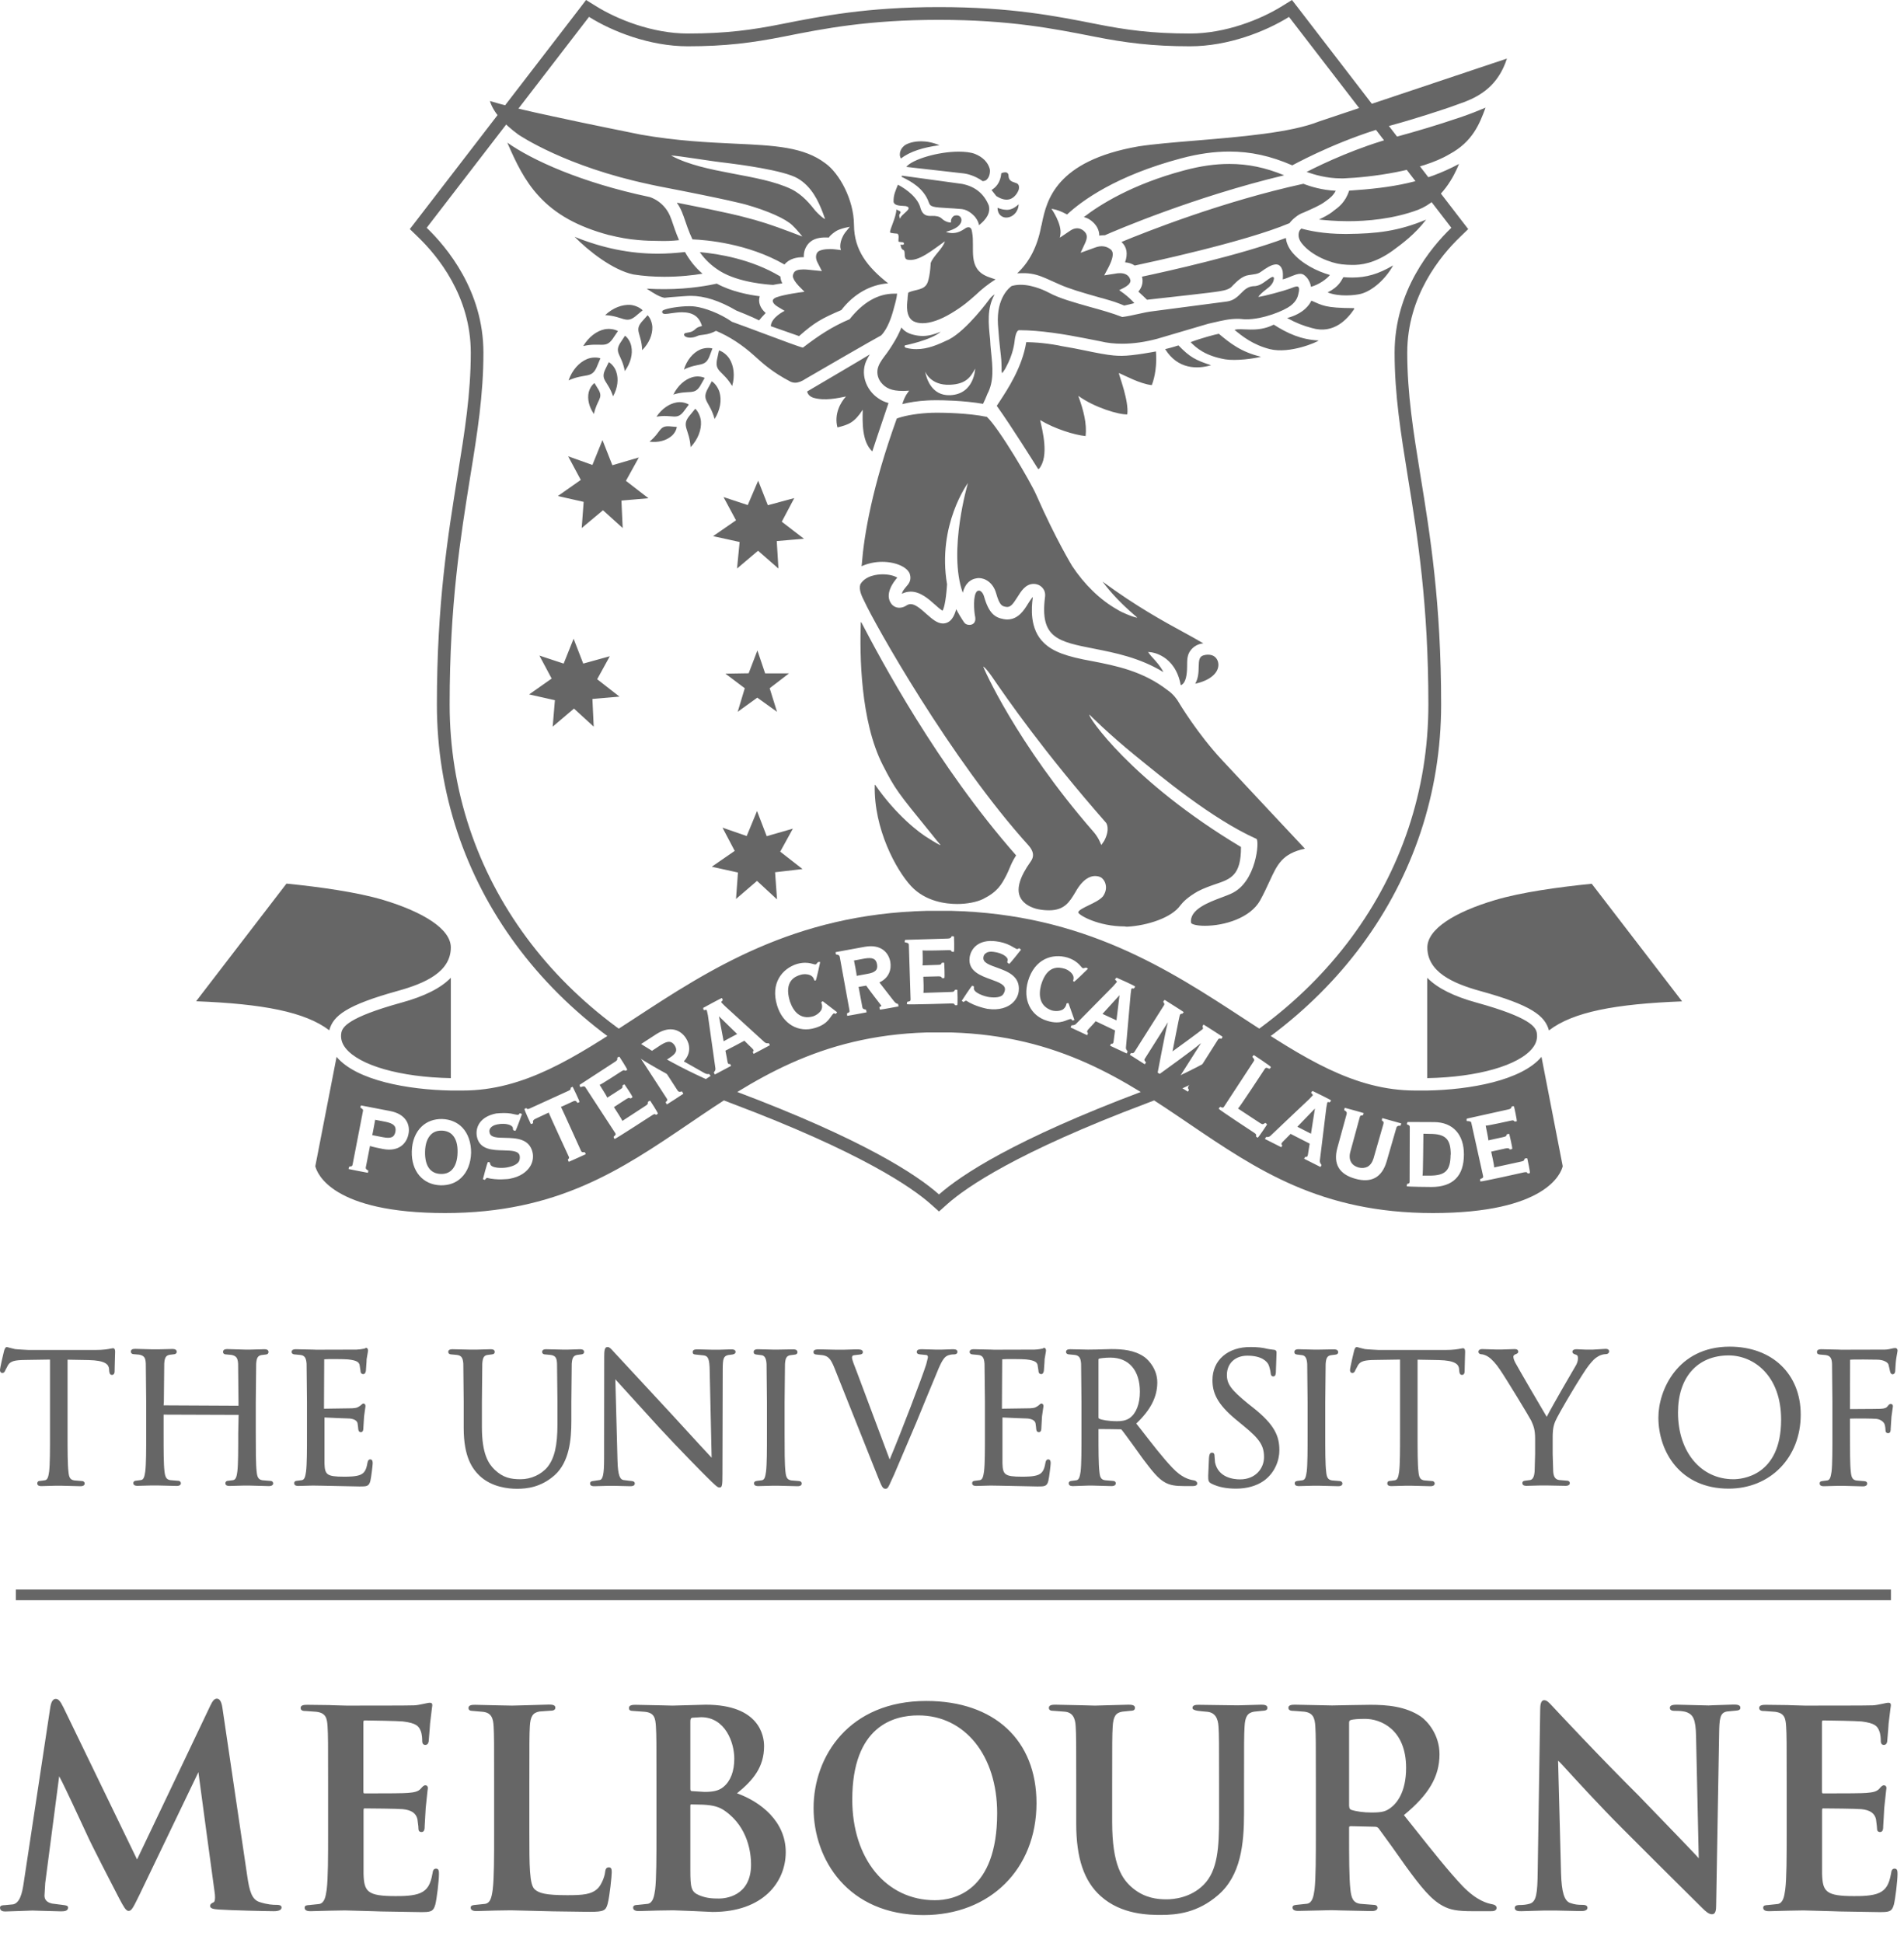
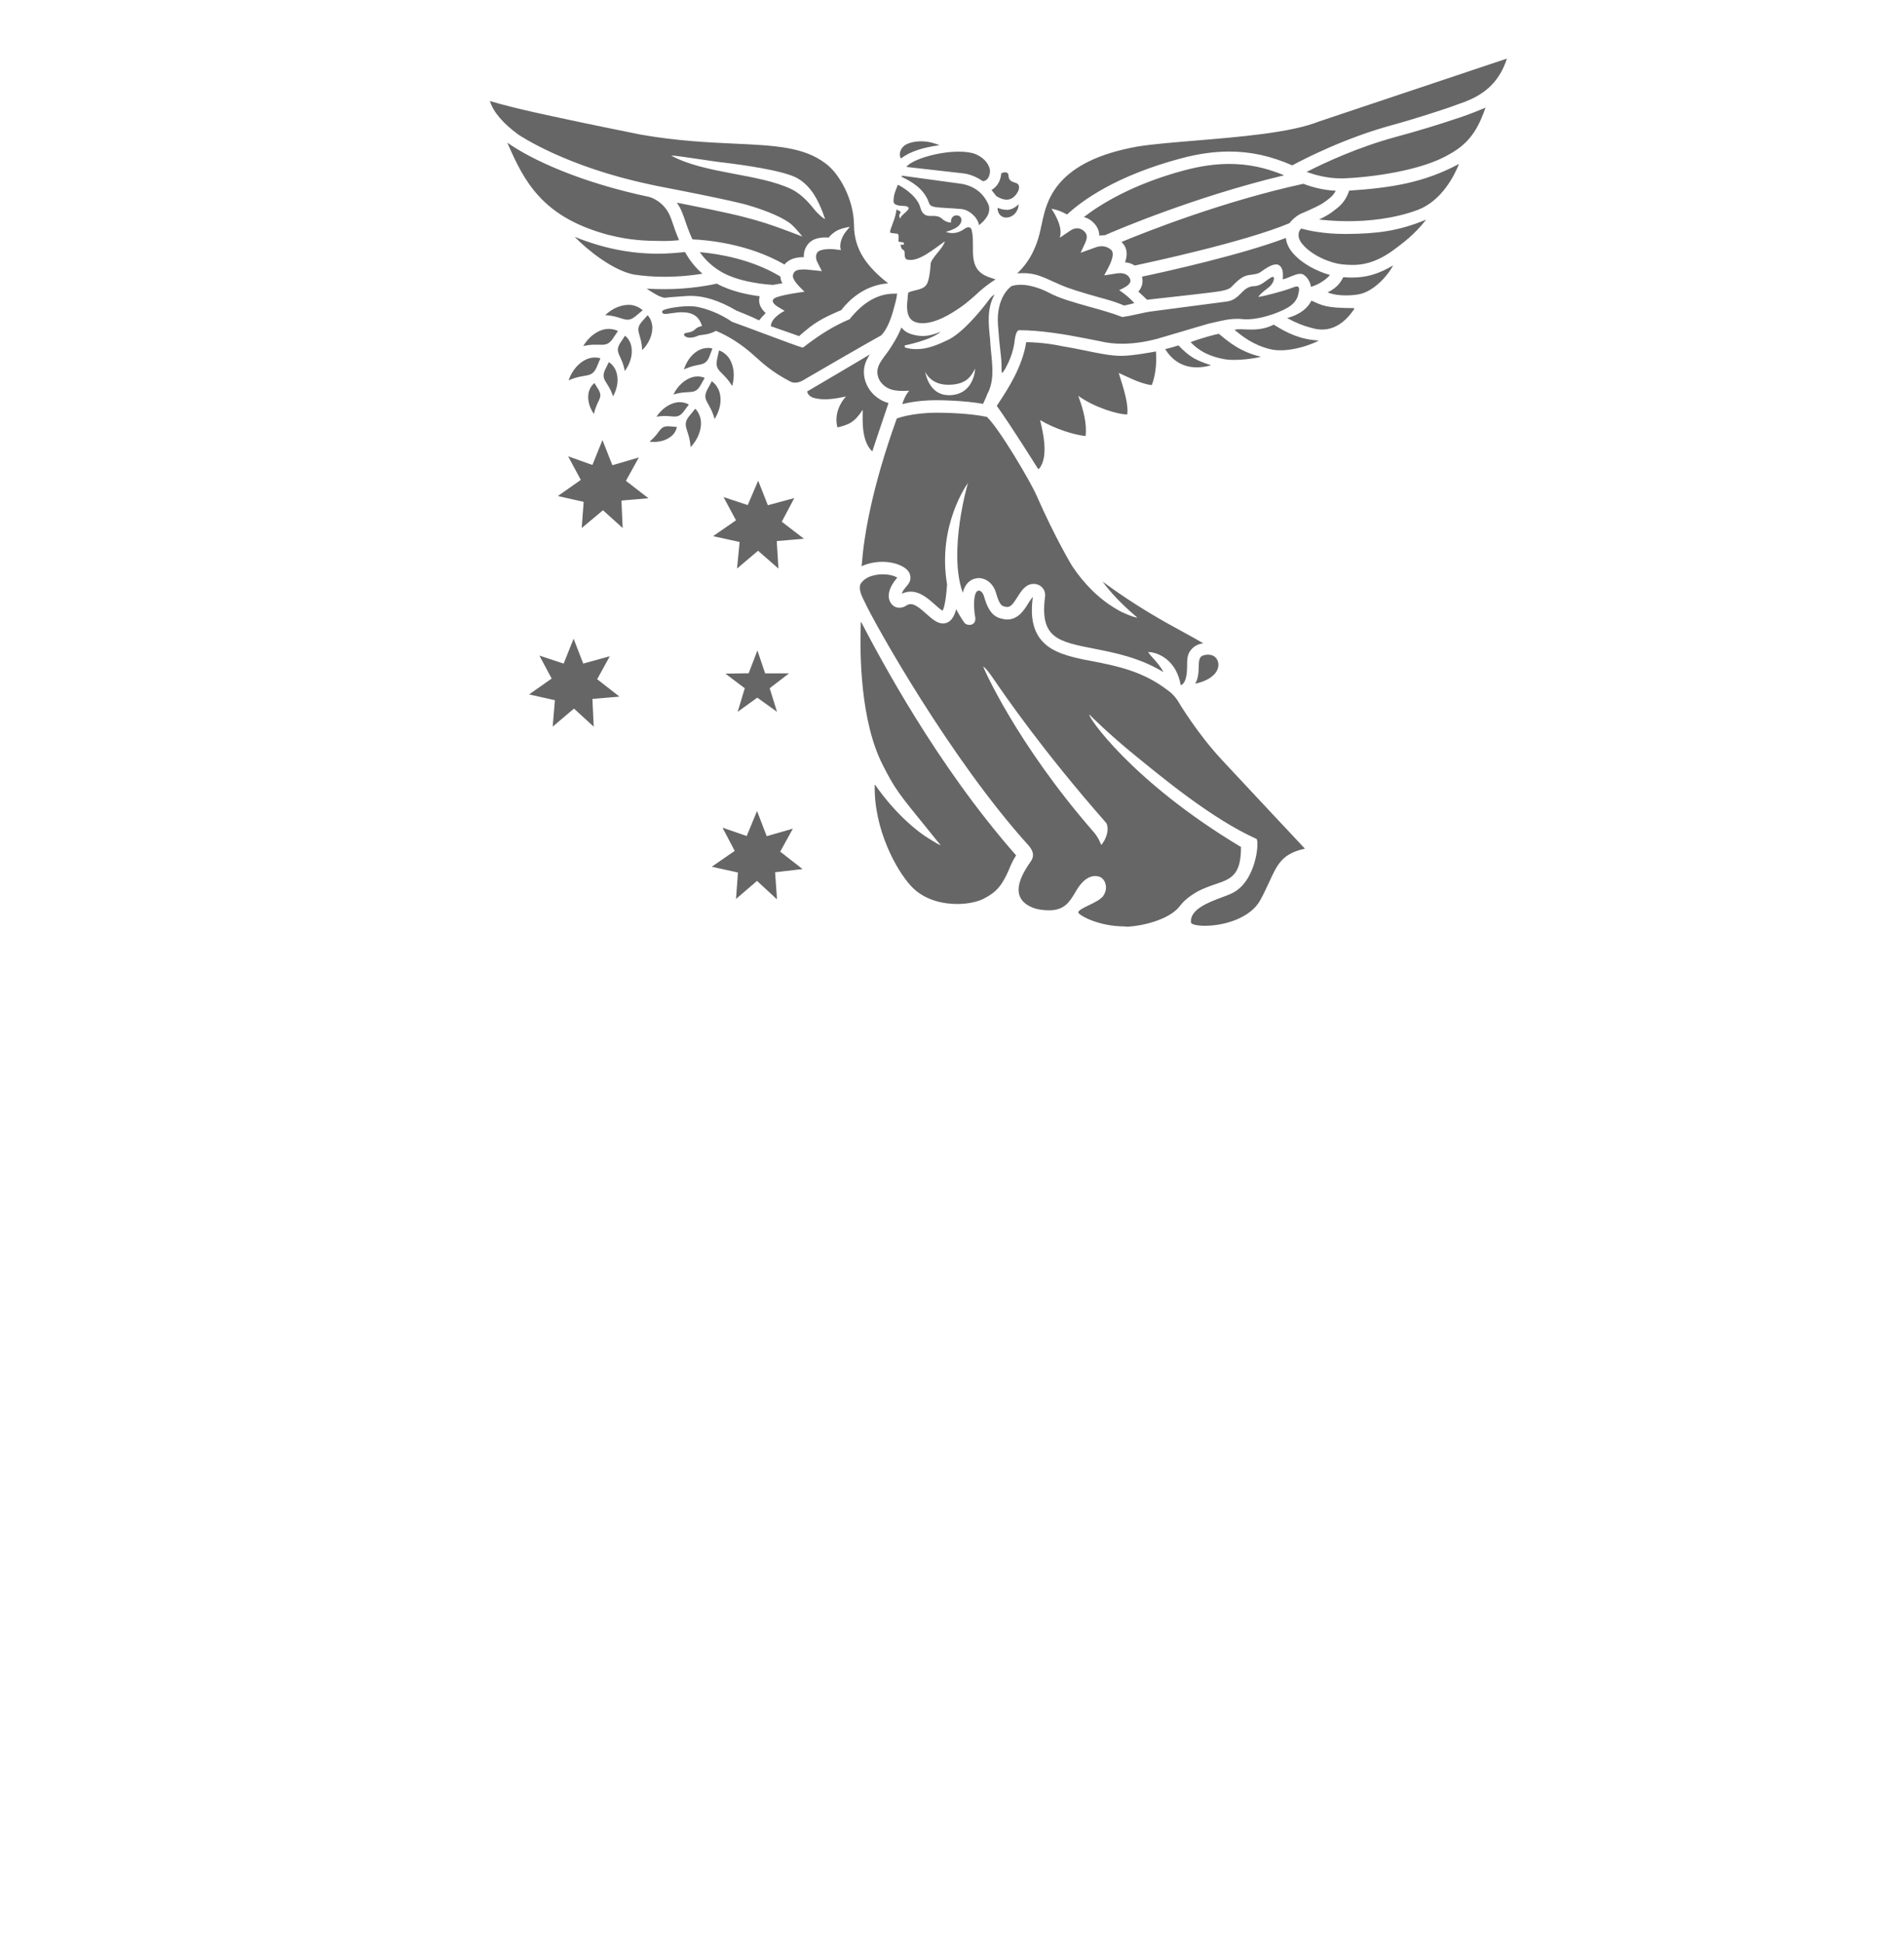
<svg xmlns="http://www.w3.org/2000/svg" width="50" height="51" viewBox="0 0 50 51" fill="none">
  <g opacity="0.6">
-     <path d="M24.981 23.908C28.468 23.993 30.699 25.452 32.673 26.742C34.217 27.751 35.551 28.624 37.162 28.624H37.483C38.597 28.604 39.958 28.363 40.48 27.74L41.038 30.611C40.994 30.798 40.6 31.84 37.629 31.84C34.684 31.84 33.007 30.703 31.233 29.501C29.554 28.36 27.817 27.185 24.981 27.1H24.338C21.501 27.185 19.764 28.36 18.085 29.501C16.311 30.703 14.635 31.84 11.69 31.84C8.718 31.84 8.328 30.801 8.28 30.611L8.839 27.74C9.36 28.363 10.721 28.603 11.835 28.624H12.157C13.769 28.624 15.103 27.751 16.647 26.742C18.62 25.452 20.848 23.993 24.338 23.908H24.981ZM36.966 29.45C36.95 29.466 36.946 29.508 36.945 29.511C37.013 29.534 37.024 29.551 37.021 29.596L37.017 31.011C37.017 31.054 37.01 31.065 36.952 31.075L36.939 31.136C36.955 31.152 37.576 31.156 37.592 31.156C37.87 31.156 38.084 31.085 38.226 30.943C38.371 30.801 38.442 30.587 38.443 30.306C38.446 29.778 38.154 29.456 37.663 29.453L36.966 29.45ZM11.612 29.372C11.399 29.368 11.213 29.436 11.074 29.568C10.912 29.721 10.82 29.954 10.814 30.221C10.8 30.743 11.104 31.098 11.571 31.112C11.785 31.116 11.972 31.051 12.11 30.916C12.273 30.764 12.364 30.529 12.371 30.259C12.374 29.995 12.293 29.755 12.141 29.596C12.009 29.457 11.822 29.379 11.612 29.372ZM39.698 29.044C39.685 29.091 39.678 29.104 39.606 29.121L38.52 29.362C38.507 29.381 38.516 29.421 38.517 29.425C38.625 29.429 38.632 29.443 38.639 29.48L38.946 30.865C38.953 30.902 38.953 30.919 38.875 30.946C38.862 30.966 38.875 31.011 38.875 31.011C38.895 31.024 39.992 30.779 40.016 30.773C40.09 30.76 40.101 30.767 40.114 30.798C40.13 30.807 40.17 30.793 40.175 30.791C40.188 30.771 40.109 30.415 40.108 30.408L40.101 30.404C40.08 30.394 40.036 30.415 40.036 30.415C40.023 30.465 40.02 30.472 39.945 30.489C39.945 30.489 39.251 30.641 39.234 30.644C39.235 30.643 39.237 30.641 39.237 30.638C39.241 30.591 39.169 30.276 39.159 30.228C39.193 30.221 39.541 30.143 39.542 30.143C39.617 30.13 39.638 30.147 39.648 30.171C39.664 30.174 39.707 30.159 39.711 30.157C39.725 30.137 39.634 29.764 39.634 29.764C39.617 29.758 39.569 29.775 39.569 29.775C39.556 29.822 39.552 29.829 39.478 29.846C39.467 29.848 39.096 29.931 39.082 29.933C39.085 29.933 39.085 29.931 39.085 29.927C39.085 29.877 39.014 29.55 39.014 29.545C39.017 29.561 39.671 29.416 39.671 29.416C39.742 29.399 39.752 29.409 39.766 29.432C39.786 29.443 39.83 29.432 39.83 29.432C39.843 29.408 39.759 29.04 39.759 29.04C39.739 29.027 39.701 29.043 39.698 29.044ZM35.3 29.141C35.354 29.165 35.375 29.199 35.364 29.24L35.117 30.14C35.009 30.55 35.165 30.821 35.588 30.939C36.008 31.058 36.286 30.909 36.411 30.496L36.671 29.598C36.681 29.561 36.719 29.541 36.776 29.548C36.789 29.531 36.797 29.489 36.797 29.487C36.797 29.487 36.451 29.389 36.299 29.348C36.298 29.352 36.283 29.396 36.292 29.416C36.339 29.439 36.339 29.463 36.329 29.504L36.069 30.408C36.038 30.509 35.984 30.584 35.913 30.625C35.845 30.659 35.764 30.668 35.673 30.644C35.582 30.617 35.517 30.57 35.48 30.503C35.439 30.432 35.432 30.34 35.459 30.238L35.706 29.331C35.716 29.291 35.73 29.27 35.784 29.277C35.8 29.264 35.811 29.221 35.812 29.217C35.659 29.169 35.314 29.078 35.314 29.078C35.312 29.083 35.3 29.119 35.3 29.141ZM13.031 29.226C12.585 29.314 12.479 29.609 12.524 29.836C12.595 30.181 12.94 30.188 13.221 30.195C13.437 30.202 13.624 30.205 13.648 30.34C13.658 30.404 13.644 30.459 13.623 30.493C13.576 30.561 13.477 30.611 13.325 30.641C13.193 30.668 12.896 30.668 12.872 30.55C12.869 30.54 12.862 30.511 12.861 30.509L12.815 30.5C12.794 30.514 12.686 30.936 12.686 30.936L12.683 30.953L12.733 30.97C12.774 30.916 12.786 30.916 12.787 30.916C13.049 30.985 13.356 30.945 13.369 30.943C13.687 30.889 13.84 30.739 13.914 30.628C13.985 30.521 14.012 30.391 13.989 30.265C13.911 29.88 13.549 29.873 13.258 29.866C13.055 29.863 12.886 29.859 12.858 29.734C12.848 29.697 12.845 29.653 12.879 29.609C12.913 29.565 12.97 29.531 13.055 29.514C13.278 29.47 13.457 29.527 13.468 29.605C13.468 29.615 13.475 29.66 13.475 29.66C13.488 29.673 13.531 29.683 13.535 29.683C13.555 29.67 13.706 29.246 13.708 29.24L13.648 29.22C13.637 29.243 13.617 29.263 13.597 29.263C13.573 29.263 13.42 29.229 13.42 29.229C13.302 29.209 13.17 29.213 13.031 29.226ZM37.545 29.762C37.961 29.762 38.097 29.897 38.097 30.306V30.309H38.093C38.09 30.726 37.958 30.858 37.538 30.858H37.356C37.372 30.847 37.376 29.849 37.379 29.758C37.406 29.758 37.545 29.762 37.545 29.762ZM11.603 29.677C11.718 29.68 11.812 29.718 11.88 29.789C11.975 29.887 12.022 30.046 12.016 30.252C12.012 30.458 11.958 30.618 11.86 30.713C11.789 30.784 11.69 30.818 11.575 30.814C11.301 30.807 11.155 30.601 11.162 30.235C11.165 30.025 11.223 29.87 11.321 29.775C11.392 29.707 11.488 29.673 11.603 29.677ZM9.483 29.016C9.464 29.03 9.466 29.072 9.466 29.074C9.537 29.115 9.54 29.132 9.53 29.173L9.26 30.563C9.253 30.604 9.239 30.621 9.179 30.618C9.159 30.631 9.154 30.684 9.154 30.685C9.158 30.689 9.646 30.781 9.662 30.784L9.673 30.726C9.615 30.696 9.605 30.678 9.605 30.651C9.605 30.645 9.605 30.638 9.608 30.632C9.608 30.632 9.717 30.083 9.717 30.076C9.717 30.093 10.033 30.154 10.048 30.157C10.475 30.242 10.678 30.012 10.726 29.771C10.777 29.531 10.671 29.243 10.241 29.162L9.483 29.016ZM34.471 28.637C34.448 28.644 34.431 28.682 34.43 28.684C34.479 28.733 34.478 28.745 34.475 28.749L34.38 28.85C34.38 28.85 33.364 29.809 33.364 29.812C33.364 29.812 33.336 29.839 33.306 29.843C33.286 29.845 33.265 29.846 33.245 29.846L33.218 29.896L33.648 30.113L33.675 30.062C33.667 30.057 33.66 30.05 33.655 30.042C33.649 30.032 33.649 30.022 33.655 30.009C33.662 29.999 33.68 29.976 33.682 29.974C33.682 29.974 33.879 29.778 33.892 29.762C33.905 29.771 34.378 30.009 34.393 30.018C34.389 30.041 34.348 30.299 34.346 30.309C34.346 30.309 34.339 30.34 34.332 30.35C34.325 30.36 34.318 30.367 34.305 30.367C34.291 30.367 34.281 30.367 34.275 30.364L34.247 30.415L34.678 30.632L34.704 30.581C34.691 30.561 34.681 30.543 34.671 30.526C34.657 30.502 34.66 30.462 34.66 30.462L34.83 29.074L34.854 28.945C34.857 28.935 34.867 28.915 34.914 28.935C34.934 28.929 34.954 28.886 34.955 28.884C34.949 28.868 34.475 28.639 34.471 28.637ZM14.987 28.552C14.987 28.607 14.974 28.61 14.91 28.64L13.928 29.088C13.86 29.121 13.847 29.115 13.826 29.088C13.806 29.084 13.773 29.108 13.773 29.108C13.767 29.135 13.939 29.501 13.939 29.501C13.962 29.51 13.997 29.482 13.999 29.48C13.996 29.47 13.996 29.46 13.996 29.453C13.996 29.406 14.01 29.392 14.064 29.365L14.409 29.203C14.431 29.267 14.917 30.319 14.93 30.346C14.938 30.358 14.943 30.373 14.944 30.387C14.944 30.404 14.923 30.428 14.913 30.435C14.911 30.449 14.935 30.492 14.937 30.496C14.974 30.482 15.367 30.302 15.367 30.302L15.384 30.297L15.357 30.242C15.286 30.249 15.272 30.241 15.255 30.201C15.244 30.177 14.741 29.063 14.731 29.053C14.744 29.053 15.043 28.912 15.052 28.908C15.116 28.878 15.133 28.905 15.16 28.945C15.181 28.952 15.218 28.925 15.218 28.925C15.223 28.9 15.038 28.525 15.038 28.525C15.014 28.532 14.987 28.552 14.987 28.552ZM16.268 27.74C16.245 27.734 16.213 27.761 16.21 27.763C16.217 27.811 16.213 27.828 16.152 27.869L15.222 28.474C15.218 28.498 15.241 28.535 15.241 28.536C15.343 28.502 15.357 28.512 15.377 28.546L16.152 29.734C16.173 29.768 16.18 29.782 16.115 29.836C16.112 29.858 16.136 29.893 16.139 29.896C16.162 29.9 17.111 29.282 17.124 29.274C17.185 29.234 17.198 29.237 17.222 29.261C17.242 29.264 17.276 29.229 17.276 29.229C17.277 29.202 17.076 28.894 17.076 28.894H17.069C17.047 28.892 17.017 28.921 17.013 28.925C17.016 28.975 17.015 28.985 16.951 29.026C16.951 29.026 16.345 29.423 16.342 29.423V29.416C16.324 29.371 16.149 29.101 16.122 29.06C16.15 29.039 16.444 28.852 16.45 28.847C16.511 28.807 16.535 28.814 16.555 28.834C16.568 28.834 16.61 28.8 16.61 28.8C16.615 28.775 16.407 28.472 16.399 28.462C16.383 28.462 16.345 28.495 16.345 28.495C16.352 28.546 16.352 28.553 16.288 28.593C16.288 28.593 15.949 28.813 15.945 28.813V28.806C15.928 28.758 15.746 28.478 15.746 28.474C15.756 28.488 16.3 28.132 16.314 28.123C16.379 28.082 16.393 28.085 16.413 28.105C16.433 28.109 16.471 28.082 16.471 28.082C16.476 28.057 16.271 27.745 16.268 27.74ZM10.13 29.446C10.336 29.49 10.411 29.558 10.384 29.707C10.353 29.856 10.265 29.89 10.052 29.849C10.052 29.849 9.783 29.796 9.775 29.795C9.791 29.743 9.841 29.441 9.852 29.392C9.882 29.399 10.13 29.446 10.13 29.446ZM32.931 27.696C32.908 27.699 32.888 27.737 32.887 27.74C32.948 27.811 32.944 27.828 32.92 27.862L32.146 29.044C32.125 29.078 32.108 29.084 32.047 29.053C32.026 29.06 32.003 29.101 32.003 29.101C32.014 29.13 32.923 29.725 32.931 29.73C32.995 29.771 32.995 29.792 32.981 29.822C32.988 29.842 33.026 29.863 33.026 29.863C33.05 29.858 33.273 29.517 33.273 29.517C33.266 29.494 33.225 29.473 33.225 29.473C33.167 29.517 33.154 29.517 33.093 29.48L32.511 29.097C32.532 29.096 33.202 28.076 33.215 28.055C33.239 28.022 33.255 28.015 33.333 28.055C33.357 28.049 33.374 28.008 33.374 28.008C33.371 27.984 32.938 27.701 32.931 27.696ZM34.427 29.758C34.421 29.755 34.12 29.602 34.069 29.575C34.097 29.543 34.48 29.152 34.531 29.097C34.528 29.102 34.431 29.736 34.427 29.758ZM18.011 27.246C17.875 27.039 17.604 26.907 17.235 27.144L16.589 27.564C16.586 27.587 16.616 27.615 16.619 27.618C16.697 27.598 16.711 27.608 16.735 27.642L17.507 28.83C17.531 28.864 17.533 28.887 17.483 28.925C17.479 28.948 17.514 28.989 17.514 28.989C17.531 28.982 17.932 28.718 17.946 28.709L17.909 28.647C17.848 28.664 17.828 28.661 17.808 28.64C17.804 28.634 17.797 28.631 17.794 28.624C17.789 28.617 17.503 28.176 17.5 28.17C17.506 28.166 17.594 28.111 17.669 28.062C17.75 28.116 18.221 28.384 18.237 28.393C18.251 28.404 18.217 28.437 18.207 28.444C18.204 28.454 18.241 28.505 18.244 28.509C18.254 28.512 18.661 28.241 18.661 28.241C18.655 28.231 18.626 28.192 18.624 28.19C18.563 28.2 18.539 28.19 18.441 28.133L17.957 27.859C18.15 27.649 18.123 27.415 18.011 27.246ZM30.588 26.247C30.562 26.253 30.548 26.295 30.547 26.298C30.584 26.345 30.581 26.362 30.567 26.386L29.789 27.615C29.772 27.639 29.738 27.655 29.708 27.638C29.694 27.642 29.67 27.686 29.67 27.686C29.693 27.703 30.048 27.927 30.063 27.936L30.094 27.886C30.063 27.852 30.053 27.832 30.053 27.818C30.053 27.808 30.056 27.798 30.063 27.791C30.063 27.791 30.598 26.948 30.669 26.833C30.666 26.843 30.666 26.853 30.662 26.863C30.608 27.049 30.403 28.147 30.401 28.153C30.408 28.16 30.418 28.163 30.425 28.17C30.432 28.173 30.442 28.181 30.456 28.187C30.464 28.182 31.37 27.529 31.512 27.401C31.522 27.394 31.532 27.388 31.539 27.382C31.464 27.497 30.93 28.34 30.93 28.34C30.923 28.35 30.919 28.357 30.909 28.36C30.899 28.367 30.875 28.367 30.831 28.353L30.798 28.404C30.81 28.412 31.165 28.64 31.194 28.654C31.194 28.654 31.224 28.614 31.221 28.6C31.194 28.58 31.19 28.543 31.207 28.515L31.985 27.287C31.999 27.263 32.017 27.253 32.074 27.266C32.076 27.265 32.107 27.232 32.101 27.209C32.087 27.2 31.616 26.894 31.604 26.893C31.604 26.893 31.579 26.93 31.579 26.951C31.599 26.978 31.59 27.006 31.583 27.012C31.56 27.038 30.811 27.585 30.791 27.597C30.798 27.573 30.969 26.667 30.987 26.634C30.994 26.627 31.011 26.602 31.045 26.609C31.061 26.602 31.084 26.567 31.085 26.565C31.073 26.552 30.588 26.247 30.588 26.247ZM11.839 28.299C10.515 28.275 9.432 27.966 9.073 27.509C8.972 27.381 8.938 27.246 8.965 27.1C8.999 26.958 9.131 26.707 10.539 26.318C11.148 26.152 11.575 25.936 11.839 25.665V28.299ZM37.48 25.665C37.744 25.936 38.174 26.152 38.78 26.318C40.188 26.707 40.321 26.958 40.355 27.1C40.382 27.246 40.347 27.381 40.246 27.509C39.887 27.966 38.803 28.275 37.48 28.299V25.665ZM18.468 26.454C18.462 26.477 18.48 26.512 18.482 26.514C18.551 26.501 18.559 26.511 18.56 26.514L18.59 26.65L18.786 28.035C18.787 28.038 18.792 28.077 18.779 28.099C18.769 28.116 18.759 28.133 18.745 28.153L18.773 28.204L19.199 27.977L19.172 27.927C19.165 27.93 19.155 27.929 19.146 27.929C19.132 27.929 19.122 27.923 19.118 27.913C19.111 27.903 19.105 27.872 19.105 27.872C19.103 27.861 19.057 27.596 19.05 27.578C19.063 27.575 19.539 27.325 19.548 27.317C19.565 27.338 19.754 27.519 19.758 27.523C19.758 27.523 19.779 27.547 19.785 27.557C19.788 27.562 19.79 27.568 19.79 27.574C19.79 27.58 19.789 27.587 19.785 27.592C19.78 27.6 19.773 27.606 19.765 27.611L19.792 27.662L20.218 27.435L20.192 27.384C20.168 27.384 20.147 27.385 20.13 27.382C20.103 27.378 20.073 27.352 20.072 27.351L19.04 26.41L18.948 26.318C18.942 26.308 18.932 26.287 18.976 26.261C18.982 26.237 18.959 26.196 18.959 26.196C18.932 26.2 18.468 26.454 18.468 26.454ZM17.355 27.428C17.534 27.317 17.632 27.314 17.717 27.439C17.798 27.568 17.76 27.655 17.577 27.77C17.57 27.775 17.346 27.922 17.341 27.927C17.317 27.883 17.142 27.626 17.117 27.585C17.144 27.568 17.355 27.428 17.355 27.428ZM29.321 25.662C29.298 25.672 29.281 25.713 29.281 25.713C29.334 25.759 29.332 25.769 29.328 25.776L29.237 25.882L28.255 26.877C28.253 26.878 28.227 26.904 28.197 26.907C28.18 26.91 28.157 26.914 28.137 26.914L28.113 26.968L28.55 27.172L28.573 27.117C28.565 27.112 28.558 27.105 28.553 27.096C28.547 27.087 28.547 27.076 28.55 27.063L28.573 27.026C28.573 27.026 28.767 26.819 28.773 26.805C28.788 26.816 29.281 27.043 29.281 27.047C29.278 27.073 29.243 27.338 29.243 27.338C29.242 27.342 29.237 27.368 29.233 27.378C29.231 27.383 29.226 27.387 29.222 27.39C29.217 27.394 29.212 27.397 29.206 27.398C29.193 27.398 29.183 27.398 29.176 27.394L29.152 27.449L29.589 27.652L29.612 27.597C29.599 27.582 29.588 27.566 29.579 27.548C29.563 27.525 29.568 27.487 29.569 27.483L29.691 26.092L29.708 25.963C29.712 25.952 29.722 25.932 29.769 25.949C29.789 25.939 29.81 25.898 29.81 25.898C29.807 25.873 29.321 25.662 29.321 25.662ZM19.358 27.141C19.352 27.145 19.053 27.301 19.003 27.331C18.996 27.29 18.895 26.75 18.881 26.677C18.888 26.685 19.345 27.128 19.358 27.141ZM44.173 26.284C42.423 26.352 41.309 26.559 40.676 27.047C40.571 26.661 40.219 26.383 38.868 26.011C38.157 25.814 37.483 25.515 37.483 24.869C37.484 24.385 38.201 23.939 39.264 23.624C39.948 23.421 40.92 23.285 41.8 23.197L44.173 26.284ZM7.523 23.193C8.402 23.281 9.374 23.417 10.058 23.62C11.117 23.938 11.836 24.385 11.839 24.866C11.839 25.512 11.162 25.81 10.454 26.007C9.1 26.382 8.748 26.66 8.647 27.043C8.01 26.559 6.9 26.349 5.15 26.281L7.523 23.193ZM21.501 25.249C21.481 25.246 21.464 25.273 21.434 25.306C21.393 25.35 21.257 25.211 20.929 25.302C20.54 25.424 20.228 25.807 20.407 26.392C20.553 26.873 20.963 27.117 21.403 26.982C21.772 26.874 21.803 26.664 21.894 26.599C21.907 26.596 21.921 26.603 21.942 26.613C21.958 26.61 21.981 26.571 21.983 26.569L21.607 26.281C21.586 26.281 21.566 26.315 21.566 26.315C21.612 26.414 21.574 26.497 21.572 26.501C21.532 26.579 21.44 26.65 21.342 26.68C21.007 26.768 20.831 26.541 20.743 26.284C20.578 25.747 20.885 25.627 21.023 25.587C21.135 25.553 21.274 25.573 21.335 25.637C21.374 25.679 21.382 25.728 21.383 25.732L21.42 25.739C21.437 25.725 21.526 25.311 21.528 25.3L21.538 25.252L21.501 25.249ZM28.031 25.134C27.642 25.019 27.169 25.164 26.996 25.753C26.854 26.237 27.064 26.667 27.504 26.796C27.869 26.907 28.011 26.751 28.123 26.748C28.14 26.751 28.147 26.765 28.157 26.785C28.174 26.792 28.215 26.772 28.215 26.772L28.059 26.332C28.045 26.322 28.008 26.339 28.008 26.339C27.991 26.447 27.915 26.495 27.91 26.498C27.832 26.542 27.717 26.548 27.618 26.521C27.294 26.406 27.27 26.122 27.338 25.858C27.497 25.314 27.818 25.387 27.957 25.427C28.069 25.462 28.174 25.553 28.191 25.641C28.2 25.699 28.18 25.741 28.178 25.746L28.204 25.769C28.224 25.769 28.536 25.462 28.536 25.462L28.57 25.427L28.539 25.404C28.526 25.391 28.495 25.405 28.451 25.415C28.394 25.427 28.356 25.238 28.031 25.134ZM29.319 26.782C29.319 26.782 29.003 26.637 28.952 26.613C29.101 26.449 29.25 26.285 29.399 26.122C29.399 26.122 29.322 26.762 29.319 26.782ZM22.706 24.852L21.948 24.991C21.935 25.011 21.955 25.052 21.955 25.052C22.036 25.066 22.043 25.079 22.053 25.12L22.307 26.514C22.314 26.555 22.31 26.576 22.249 26.593C22.236 26.613 22.249 26.664 22.249 26.664C22.256 26.667 22.741 26.575 22.757 26.572L22.743 26.501C22.68 26.491 22.663 26.48 22.652 26.457C22.649 26.45 22.649 26.444 22.646 26.437C22.646 26.437 22.55 25.912 22.547 25.905C22.547 25.905 22.652 25.888 22.747 25.871C22.801 25.952 23.14 26.393 23.144 26.396C23.153 26.41 23.109 26.427 23.096 26.43C23.09 26.439 23.106 26.498 23.107 26.501C23.121 26.506 23.594 26.417 23.594 26.417C23.597 26.4 23.584 26.354 23.583 26.352C23.522 26.339 23.506 26.318 23.435 26.227L23.093 25.787C23.35 25.668 23.414 25.441 23.38 25.245C23.336 25.005 23.136 24.774 22.706 24.852ZM26.153 24.707C25.693 24.649 25.492 24.903 25.462 25.137C25.418 25.492 25.754 25.611 26.024 25.709C26.227 25.783 26.41 25.848 26.39 25.986C26.38 26.05 26.349 26.099 26.319 26.126C26.254 26.176 26.142 26.193 25.983 26.173C25.848 26.155 25.561 26.057 25.574 25.935C25.574 25.925 25.577 25.898 25.577 25.895L25.533 25.871C25.51 25.878 25.271 26.245 25.266 26.254L25.256 26.267L25.3 26.302C25.364 26.258 25.371 26.264 25.371 26.264C25.608 26.423 25.93 26.48 25.93 26.48C26.258 26.528 26.454 26.433 26.563 26.348C26.667 26.264 26.735 26.149 26.752 26.02C26.799 25.617 26.451 25.496 26.17 25.394C25.977 25.326 25.811 25.265 25.824 25.137C25.828 25.096 25.838 25.055 25.886 25.021C25.933 24.984 26.001 24.971 26.089 24.984C26.322 25.011 26.478 25.124 26.461 25.205C26.458 25.215 26.452 25.256 26.451 25.259C26.461 25.275 26.498 25.298 26.501 25.3C26.525 25.296 26.81 24.93 26.813 24.927L26.763 24.887C26.743 24.903 26.719 24.916 26.698 24.91C26.678 24.903 26.545 24.826 26.539 24.822C26.419 24.761 26.288 24.722 26.153 24.707ZM24.991 24.575C24.971 24.619 24.961 24.632 24.887 24.636L23.773 24.67C23.757 24.686 23.756 24.726 23.756 24.73C23.864 24.754 23.867 24.771 23.867 24.808L23.912 26.227C23.912 26.268 23.908 26.281 23.827 26.295C23.814 26.312 23.817 26.359 23.817 26.359C23.848 26.375 24.982 26.339 24.982 26.339C25.056 26.339 25.067 26.349 25.073 26.379C25.09 26.392 25.138 26.383 25.138 26.383C25.154 26.363 25.141 25.993 25.141 25.993V25.986C25.123 25.97 25.076 25.983 25.076 25.983C25.056 26.027 25.049 26.034 24.975 26.037L24.247 26.061C24.248 26.061 24.25 26.06 24.25 26.057C24.26 26.006 24.251 25.685 24.247 25.637C24.279 25.637 24.623 25.628 24.636 25.628C24.714 25.624 24.728 25.645 24.735 25.672C24.748 25.678 24.799 25.672 24.799 25.672C24.816 25.654 24.795 25.277 24.795 25.272C24.782 25.263 24.736 25.271 24.732 25.272C24.711 25.32 24.704 25.323 24.63 25.326L24.224 25.34C24.225 25.339 24.227 25.335 24.227 25.333C24.237 25.282 24.227 24.957 24.227 24.944C24.238 24.96 24.877 24.941 24.897 24.94C24.971 24.937 24.982 24.947 24.988 24.974C25.004 24.987 25.045 24.984 25.049 24.984C25.066 24.967 25.053 24.585 25.053 24.585C25.036 24.568 24.991 24.575 24.991 24.575ZM22.703 25.16C22.91 25.126 23.004 25.16 23.031 25.309C23.058 25.458 22.988 25.526 22.774 25.563C22.774 25.563 22.509 25.612 22.497 25.614C22.497 25.563 22.436 25.261 22.426 25.212C22.457 25.205 22.703 25.16 22.703 25.16Z" fill="black" />
-     <path d="M33.85 0.444L38.113 5.979C37.584 6.487 36.623 7.631 36.623 9.256C36.623 10.363 36.785 11.365 36.972 12.526C37.226 14.087 37.51 15.857 37.51 18.491C37.51 23.007 34.629 26.901 29.994 28.648C26.64 29.91 25.238 30.841 24.659 31.352C24.08 30.838 22.679 29.91 19.324 28.648C14.685 26.901 11.808 23.011 11.808 18.491C11.808 15.857 12.096 14.087 12.346 12.526C12.536 11.365 12.695 10.363 12.695 9.256C12.695 7.634 11.734 6.487 11.205 5.979L15.468 0.443C16.09 0.833 17.072 1.215 18.061 1.215C19.049 1.215 19.76 1.124 20.593 0.958C21.626 0.752 22.797 0.521 24.656 0.521C26.514 0.521 27.686 0.755 28.718 0.958C29.554 1.124 30.262 1.215 31.25 1.215C32.246 1.215 33.224 0.833 33.85 0.444ZM33.928 0L33.671 0.159C33.112 0.508 32.185 0.88 31.254 0.88C30.248 0.88 29.564 0.785 28.786 0.63C27.736 0.423 26.551 0.186 24.659 0.186C22.767 0.186 21.578 0.423 20.532 0.63C19.754 0.785 19.07 0.88 18.064 0.88C17.133 0.88 16.206 0.508 15.647 0.159L15.39 0L15.207 0.24L10.945 5.776L10.762 6.013L10.975 6.219C11.493 6.717 12.363 7.773 12.363 9.256C12.363 10.336 12.204 11.324 12.018 12.472C11.764 14.046 11.473 15.83 11.473 18.491C11.473 23.149 14.435 27.161 19.205 28.959C22.611 30.242 23.945 31.166 24.439 31.603L24.659 31.799L24.879 31.603C25.37 31.166 26.704 30.242 30.113 28.959C34.883 27.161 37.845 23.153 37.845 18.491C37.845 15.83 37.557 14.046 37.3 12.472C37.114 11.324 36.955 10.332 36.955 9.256C36.955 7.773 37.825 6.717 38.343 6.219L38.556 6.013L38.373 5.776L34.114 0.24L33.928 0Z" fill="black" />
    <path d="M15.821 11.551L16.081 12.211L16.776 12.008L16.437 12.621L17.029 13.078L16.319 13.139L16.352 13.86L15.835 13.393L15.276 13.86L15.327 13.173L14.649 13.02L15.252 12.597L14.92 11.977L15.557 12.204L15.821 11.551ZM19.636 13.257L19 13.047L19.328 13.657L18.726 14.073L19.423 14.226L19.355 14.923L19.907 14.456L20.442 14.923L20.398 14.202L21.112 14.141L20.53 13.694L20.858 13.074L20.164 13.261L19.91 12.617L19.636 13.257ZM14.802 17.418L14.165 17.208L14.487 17.811L13.895 18.227L14.572 18.379L14.514 19.073L15.073 18.599L15.591 19.073L15.557 18.346L16.268 18.285L15.682 17.828L16.014 17.225L15.316 17.418L15.063 16.765L14.802 17.418ZM19.66 17.672L19.05 17.682L19.558 18.065L19.372 18.684L19.887 18.312L20.405 18.684L20.212 18.065L20.72 17.675H20.093L19.89 17.073L19.66 17.672ZM19.609 21.944L18.973 21.724L19.294 22.334L18.692 22.75L19.379 22.902L19.328 23.596L19.88 23.122L20.405 23.607L20.354 22.895L21.075 22.811L20.489 22.354L20.821 21.751L20.134 21.948L19.88 21.287L19.609 21.944ZM25.811 23.6C26.197 23.407 26.299 23.221 26.424 22.98L26.434 22.96C26.461 22.906 26.485 22.852 26.509 22.794C26.549 22.696 26.597 22.587 26.681 22.456V22.449C24.596 20.079 23.127 17.303 22.619 16.335C22.615 16.328 22.605 16.331 22.605 16.338C22.575 17.177 22.592 18.924 23.181 20.079C23.513 20.726 23.567 20.79 24.454 21.88L24.592 22.052L24.691 22.171C24.694 22.178 24.691 22.185 24.684 22.181C24.572 22.127 24.396 22.012 24.396 22.012C24.136 21.863 23.523 21.382 22.985 20.604C22.981 20.597 22.971 20.6 22.971 20.607C22.944 21.755 23.533 22.835 23.925 23.258C24.305 23.667 24.846 23.728 25.138 23.728C25.398 23.728 25.649 23.677 25.811 23.6ZM29.606 24.324C30.128 24.294 30.771 24.091 31.001 23.759C31.072 23.671 31.187 23.549 31.455 23.396C31.617 23.312 31.773 23.258 31.912 23.21C32.321 23.072 32.592 22.98 32.589 22.232C29.704 20.506 28.533 18.769 28.611 18.759C28.611 18.759 29.112 19.266 29.84 19.855C30.476 20.37 31.82 21.494 32.995 22.019C33.076 22.059 32.998 23.156 32.335 23.454C32.277 23.481 32.193 23.515 32.091 23.552C31.746 23.681 31.224 23.874 31.279 24.226C31.296 24.256 31.407 24.3 31.641 24.3C32.159 24.3 32.833 24.094 33.09 23.637C33.191 23.454 33.266 23.288 33.334 23.143C33.544 22.686 33.672 22.405 34.268 22.276C34.017 22.009 32.7 20.604 32.091 19.95C31.448 19.26 30.981 18.481 30.93 18.396C30.93 18.393 30.825 18.227 30.669 18.122C30.016 17.614 29.308 17.476 28.682 17.354C27.995 17.232 27.653 17.103 27.419 16.88C27.027 16.514 27.091 15.928 27.118 15.708C27.118 15.695 27.121 15.681 27.121 15.668C27.084 15.708 27.023 15.806 26.996 15.847C26.895 16.013 26.739 16.26 26.451 16.26C26.421 16.26 26.387 16.257 26.353 16.25C26.126 16.209 25.967 16.098 25.842 15.658C25.808 15.542 25.744 15.505 25.716 15.502C25.679 15.502 25.662 15.515 25.652 15.525C25.55 15.634 25.574 16.03 25.611 16.206C25.622 16.284 25.598 16.328 25.578 16.352C25.55 16.385 25.507 16.402 25.456 16.402C25.395 16.402 25.341 16.375 25.317 16.335C25.241 16.224 25.172 16.109 25.11 15.989C25.063 16.169 24.972 16.362 24.762 16.365C24.61 16.365 24.474 16.243 24.328 16.115C24.166 15.969 24.03 15.857 23.915 15.857C23.878 15.857 23.844 15.867 23.807 15.891C23.746 15.932 23.682 15.952 23.617 15.952C23.536 15.952 23.465 15.918 23.411 15.854C23.215 15.6 23.465 15.271 23.563 15.163C23.499 15.119 23.357 15.075 23.181 15.075C23.049 15.075 22.73 15.102 22.592 15.339C22.548 15.485 22.632 15.651 22.7 15.786C22.954 16.345 24.958 19.927 27.016 22.198C27.148 22.351 27.162 22.486 27.064 22.618C26.786 23.007 26.691 23.315 26.783 23.532C26.898 23.806 27.267 23.867 27.27 23.867C27.362 23.885 27.455 23.894 27.548 23.894C27.954 23.894 28.086 23.674 28.239 23.42C28.435 23.068 28.628 22.994 28.756 22.994C28.828 22.994 28.878 23.014 28.899 23.024L28.905 23.027C28.953 23.051 29.014 23.122 29.034 23.214C29.051 23.285 29.055 23.4 28.963 23.529L28.96 23.532C28.875 23.627 28.723 23.698 28.591 23.762C28.459 23.826 28.31 23.898 28.316 23.952C28.337 24.026 28.848 24.317 29.535 24.317C29.562 24.324 29.583 24.324 29.606 24.324ZM26.058 17.773C26.421 18.302 27.389 19.71 29.048 21.599C29.048 21.599 29.163 21.755 28.997 22.07L28.922 22.181L28.868 22.063C28.868 22.063 28.818 21.948 28.709 21.826C26.681 19.5 25.811 17.503 25.821 17.496C25.821 17.499 25.865 17.496 26.058 17.773ZM31.045 17.966C31.13 17.905 31.174 17.743 31.174 17.476C31.174 17.33 31.174 17.191 31.262 17.076C31.301 17.022 31.352 16.977 31.41 16.945C31.469 16.912 31.534 16.892 31.6 16.887C31.451 16.798 31.275 16.7 31.076 16.592C30.578 16.321 29.843 15.921 28.953 15.265C29.166 15.553 29.44 15.84 29.752 16.111L29.864 16.209C29.857 16.22 29.735 16.179 29.735 16.179C29.725 16.175 29.488 16.094 29.339 15.999C29.335 15.996 29.329 15.993 29.322 15.989C28.889 15.742 28.476 15.343 28.154 14.855C28.151 14.848 27.727 14.158 27.213 12.99C27.061 12.641 26.235 11.24 25.916 10.942C25.419 10.84 24.782 10.833 24.599 10.833C24.501 10.833 24.416 10.837 24.362 10.84C23.983 10.864 23.699 10.928 23.55 10.986C22.9 12.787 22.69 14.053 22.632 14.801L22.625 14.862C22.796 14.786 22.981 14.747 23.167 14.747C23.516 14.747 23.827 14.882 23.892 15.065C23.942 15.231 23.868 15.319 23.794 15.404C23.75 15.458 23.702 15.509 23.682 15.586C23.754 15.549 23.834 15.53 23.915 15.529C24.169 15.529 24.386 15.722 24.545 15.864L24.549 15.867C24.674 15.982 24.728 16.016 24.752 16.03C24.775 15.993 24.836 15.847 24.87 15.343V15.336C24.606 13.779 25.419 12.678 25.419 12.678C25.419 12.678 24.89 14.466 25.283 15.559C25.351 15.288 25.51 15.2 25.642 15.18C25.662 15.177 25.683 15.173 25.703 15.173C25.872 15.173 26.079 15.295 26.157 15.566C26.251 15.898 26.316 15.908 26.41 15.928C26.423 15.931 26.435 15.932 26.448 15.932C26.542 15.932 26.603 15.854 26.719 15.671C26.813 15.519 26.932 15.326 27.145 15.326C27.171 15.326 27.198 15.329 27.223 15.336C27.328 15.36 27.47 15.468 27.443 15.671C27.304 16.748 27.785 16.842 28.743 17.029C29.271 17.134 29.924 17.259 30.551 17.641C30.48 17.496 30.361 17.364 30.277 17.272C30.247 17.241 30.219 17.208 30.192 17.174L30.148 17.113L30.222 17.12C30.229 17.12 30.859 17.181 31.005 17.977H31.008C31.015 17.987 31.028 17.98 31.045 17.966ZM31.722 17.184C31.688 17.184 31.654 17.188 31.617 17.198C31.492 17.228 31.482 17.326 31.478 17.506C31.475 17.638 31.472 17.797 31.387 17.946C31.763 17.865 32 17.672 31.996 17.442C31.993 17.357 31.956 17.282 31.895 17.235C31.851 17.201 31.79 17.184 31.722 17.184ZM27.257 12.303C27.264 12.313 27.277 12.313 27.287 12.303C27.558 11.977 27.372 11.287 27.314 11.026C27.697 11.257 28.222 11.419 28.509 11.446C28.543 11.118 28.459 10.783 28.316 10.39C28.746 10.701 29.386 10.887 29.603 10.877C29.65 10.532 29.396 9.882 29.38 9.791C29.542 9.855 29.924 10.072 30.246 10.109C30.331 9.899 30.385 9.557 30.355 9.225C30.355 9.225 29.759 9.34 29.461 9.34C29.38 9.34 29.305 9.337 29.241 9.33C29.075 9.317 28.77 9.259 28.469 9.195C28.296 9.157 28.12 9.127 27.968 9.1C27.907 9.09 27.846 9.08 27.792 9.066C27.616 9.034 27.438 9.01 27.26 8.995C27.179 8.988 27.023 8.981 26.952 8.981C26.949 8.981 26.949 8.981 26.949 8.985C26.844 9.638 26.461 10.217 26.255 10.532C26.224 10.579 26.197 10.62 26.177 10.65V10.654C26.58 11.219 27.155 12.143 27.257 12.303ZM20.107 8.216C19.958 8.084 19.904 7.929 19.951 7.776C19.677 7.742 19.203 7.654 18.824 7.445C18.658 7.482 18.123 7.59 17.453 7.59C17.304 7.59 17.148 7.587 16.982 7.577C16.996 7.587 17.009 7.593 17.023 7.604C17.165 7.695 17.307 7.79 17.449 7.817C17.507 7.807 17.642 7.797 17.984 7.773C18.035 7.769 18.089 7.766 18.14 7.766C18.499 7.766 18.891 7.891 19.338 8.152C19.375 8.166 19.741 8.311 19.934 8.409C19.965 8.369 20.026 8.301 20.107 8.216V8.216ZM35.741 7.712C36.045 7.631 36.391 7.319 36.584 6.967C36.198 7.194 35.88 7.285 35.511 7.285C35.439 7.285 35.361 7.282 35.277 7.275C35.223 7.363 35.162 7.529 34.864 7.675C35.165 7.797 35.588 7.752 35.741 7.712ZM30.855 7.786C31.011 7.769 31.15 7.752 31.272 7.739C32.064 7.648 32.186 7.634 32.308 7.556C32.325 7.546 32.352 7.519 32.382 7.485C32.48 7.387 32.626 7.241 32.792 7.221C32.816 7.218 32.839 7.214 32.86 7.211C32.88 7.208 32.904 7.204 32.924 7.201C32.995 7.191 33.056 7.177 33.11 7.136C33.249 7.038 33.378 6.947 33.506 6.94H33.513C33.615 6.94 33.659 7.038 33.669 7.072C33.696 7.123 33.692 7.245 33.686 7.333C33.726 7.324 33.766 7.311 33.804 7.295C33.814 7.292 33.828 7.285 33.845 7.279C33.895 7.258 33.967 7.228 34.031 7.207C34.075 7.194 34.109 7.187 34.143 7.187C34.217 7.187 34.261 7.225 34.305 7.272C34.376 7.346 34.417 7.451 34.427 7.529C34.644 7.468 34.84 7.323 34.925 7.218C34.6 7.126 34.18 6.926 33.926 6.612C33.818 6.476 33.777 6.344 33.767 6.246C32.609 6.686 30.632 7.126 29.989 7.262C30.009 7.336 30.009 7.411 29.989 7.482C29.971 7.546 29.938 7.605 29.894 7.654C29.965 7.715 30.121 7.868 30.121 7.868C30.121 7.868 30.761 7.797 30.855 7.786ZM20.544 7.438C20.515 7.382 20.497 7.321 20.493 7.258C19.735 6.801 18.868 6.662 18.377 6.618C18.519 6.822 18.692 6.981 18.908 7.116C19.406 7.424 20.195 7.472 20.303 7.478C20.347 7.468 20.442 7.451 20.544 7.438ZM18.448 7.184C18.262 7.025 18.116 6.842 17.988 6.615C17.747 6.642 17.51 6.659 17.277 6.659C16.542 6.659 15.824 6.513 15.09 6.216C15.455 6.588 16.092 7.089 16.633 7.204C16.894 7.245 17.168 7.265 17.449 7.265C17.855 7.265 18.208 7.224 18.448 7.184ZM33.865 5.857C33.875 5.84 33.933 5.765 34.028 5.694C34.078 5.654 34.133 5.62 34.19 5.596L34.241 5.576C34.447 5.484 34.664 5.393 34.789 5.298L34.827 5.271C34.921 5.203 35.01 5.136 35.077 5.007C34.728 4.99 34.427 4.902 34.227 4.824C32.111 5.285 30.094 6.084 29.451 6.351C29.593 6.483 29.623 6.659 29.545 6.886C29.64 6.893 29.725 6.92 29.799 6.97C30.141 6.896 32.673 6.358 33.865 5.857ZM36.57 6.581C36.824 6.395 37.163 6.144 37.45 5.765C36.719 6.07 36.147 6.134 35.372 6.141H35.317C34.762 6.141 34.366 6.053 34.173 5.999C34.153 6.019 34.139 6.036 34.133 6.043C34.122 6.06 34.038 6.209 34.194 6.398C34.454 6.72 34.955 6.906 35.23 6.937C35.321 6.948 35.412 6.953 35.504 6.954C35.734 6.957 36.096 6.92 36.57 6.581ZM17.832 6.304C17.754 6.124 17.693 5.941 17.632 5.762L17.622 5.738C17.473 5.301 17.094 5.18 17.053 5.17C15.249 4.79 13.966 4.198 13.322 3.744C13.549 4.269 13.776 4.74 14.142 5.139C14.582 5.623 15.174 5.952 16 6.172H16.007C16.261 6.236 16.511 6.28 16.752 6.3C16.938 6.317 17.124 6.324 17.304 6.324C17.48 6.33 17.656 6.323 17.832 6.304ZM28.987 6.175H29.014C29.281 6.056 31.367 5.163 33.723 4.601C33.232 4.398 32.772 4.303 32.284 4.303C31.915 4.303 31.526 4.357 31.099 4.472C29.735 4.834 28.878 5.376 28.462 5.698C28.533 5.715 28.594 5.745 28.652 5.789C28.794 5.897 28.868 6.036 28.868 6.185C28.909 6.178 28.95 6.175 28.987 6.175ZM35.406 5.806C35.88 5.806 36.587 5.752 37.244 5.505C37.867 5.261 38.195 4.604 38.314 4.303C37.403 4.79 36.56 4.929 35.429 5.004C35.331 5.308 35.155 5.437 35.016 5.538L34.982 5.566C34.888 5.637 34.759 5.704 34.637 5.762C34.796 5.779 35.064 5.806 35.406 5.806V5.806ZM20.984 8.822C21.39 8.463 21.573 8.362 22.094 8.138C22.416 7.719 22.859 7.468 23.323 7.438C22.785 7.011 22.429 6.574 22.426 5.901C22.422 5.23 22.033 4.543 21.678 4.289C21.109 3.856 20.351 3.819 19.298 3.771C18.587 3.737 17.781 3.7 16.83 3.534C16.816 3.531 15.181 3.202 14.724 3.098C14.71 3.094 13.512 2.851 12.865 2.651C12.953 2.938 13.204 3.233 13.61 3.531C13.661 3.565 14.863 4.374 17.056 4.838L17.08 4.844C17.08 4.844 17.236 4.878 17.29 4.888C19.155 5.247 19.548 5.359 19.585 5.369C20.161 5.532 20.632 5.742 20.808 5.914C20.889 5.989 20.984 6.104 20.99 6.111L21.072 6.209L20.713 6.073C20.29 5.914 19.954 5.799 19.501 5.687C19.487 5.684 19.172 5.593 17.774 5.319C17.844 5.417 17.898 5.526 17.937 5.64L17.947 5.664C18.018 5.87 18.089 6.084 18.184 6.283C18.533 6.297 19.633 6.385 20.601 6.943C20.73 6.784 20.933 6.751 21.085 6.751H21.109C21.101 6.622 21.143 6.496 21.227 6.398C21.356 6.249 21.549 6.233 21.681 6.233C21.711 6.233 21.742 6.233 21.766 6.236C21.803 6.172 21.898 6.104 21.955 6.067C22.04 6.012 22.213 5.972 22.223 5.972L22.317 5.952L22.192 6.107C22.03 6.337 22.07 6.513 22.07 6.517L22.084 6.564L21.918 6.544C21.881 6.541 21.844 6.537 21.799 6.537C21.644 6.537 21.515 6.568 21.474 6.615C21.383 6.72 21.458 6.866 21.458 6.869L21.583 7.116L21.522 7.109C21.478 7.106 21.43 7.099 21.386 7.096C21.288 7.086 21.187 7.072 21.099 7.072C20.963 7.072 20.882 7.099 20.848 7.157L20.845 7.167C20.811 7.228 20.767 7.312 21.075 7.607L21.126 7.658L21.055 7.668C21.051 7.668 20.608 7.726 20.391 7.803C20.334 7.824 20.3 7.854 20.293 7.888C20.29 7.908 20.293 7.976 20.445 8.064L20.605 8.159C20.605 8.159 20.249 8.331 20.242 8.562L20.984 8.822ZM17.629 4.086C17.625 4.086 17.629 4.083 17.629 4.083C17.805 4.083 18.627 4.228 19.101 4.279C19.345 4.31 20.588 4.465 20.953 4.685C21.315 4.899 21.491 5.278 21.607 5.582L21.667 5.748C21.667 5.748 21.617 5.748 21.417 5.538C21.282 5.369 21.082 5.115 20.784 4.966C19.924 4.553 18.519 4.567 17.629 4.086ZM35.209 4.682H35.29C35.971 4.655 37.322 4.489 38.06 4.049C38.672 3.721 38.855 3.25 39.011 2.827C39.002 2.831 38.993 2.834 38.984 2.837C38.821 2.905 38.635 2.982 38.337 3.084L38.192 3.131C37.806 3.263 37.224 3.44 36.638 3.599C35.656 3.866 34.783 4.272 34.312 4.513C34.512 4.584 34.84 4.682 35.209 4.682ZM25.761 5.867C25.997 5.66 25.991 5.498 25.967 5.396C25.842 5.085 25.605 4.892 25.263 4.827L23.689 4.611C23.682 4.619 23.677 4.629 23.672 4.638C23.685 4.645 23.702 4.655 23.719 4.662C23.895 4.75 24.261 4.932 24.393 5.318C24.433 5.434 24.505 5.44 24.917 5.464L25.043 5.471C25.141 5.477 25.185 5.481 25.259 5.488C25.436 5.508 25.567 5.653 25.595 5.681C25.618 5.708 25.693 5.802 25.71 5.911L25.761 5.867V5.867ZM29.711 7.976C29.738 7.969 29.765 7.962 29.789 7.956C29.61 7.756 29.39 7.617 29.39 7.617L29.511 7.556C29.61 7.505 29.671 7.448 29.684 7.39C29.691 7.363 29.684 7.34 29.667 7.302C29.623 7.214 29.535 7.17 29.41 7.17C29.359 7.17 29.312 7.177 29.281 7.184L28.997 7.228L29.109 7.018C29.302 6.639 29.197 6.568 29.149 6.534C29.086 6.488 29.011 6.463 28.933 6.463C28.848 6.463 28.777 6.49 28.716 6.513C28.7 6.52 28.685 6.526 28.669 6.53L28.377 6.635C28.377 6.635 28.482 6.409 28.489 6.395C28.557 6.249 28.57 6.148 28.448 6.05C28.398 6.012 28.344 5.992 28.286 5.992C28.229 5.992 28.167 6.012 28.107 6.053L27.832 6.239L27.846 6.161C27.893 5.877 27.612 5.481 27.612 5.481C27.612 5.481 27.771 5.495 27.988 5.613C28.002 5.62 28.012 5.627 28.022 5.63C28.411 5.268 29.308 4.611 31.015 4.157C31.472 4.035 31.888 3.978 32.284 3.978C32.843 3.978 33.367 4.093 33.936 4.34C34.258 4.167 35.324 3.619 36.556 3.284C37.2 3.108 37.826 2.898 38.066 2.817L38.48 2.668C38.872 2.512 39.346 2.244 39.573 1.537L34.637 3.189C33.899 3.484 32.572 3.592 31.397 3.69C30.828 3.737 30.294 3.781 29.897 3.842C27.714 4.222 27.487 5.274 27.365 5.843C27.36 5.877 27.352 5.911 27.341 5.945C27.243 6.47 27.03 6.882 26.712 7.174C26.786 7.17 26.874 7.17 26.915 7.17C27.145 7.177 27.308 7.238 27.48 7.312C27.541 7.34 27.605 7.367 27.67 7.397C27.721 7.421 27.775 7.445 27.829 7.468C28.073 7.577 28.401 7.675 28.916 7.82L28.956 7.83C29.085 7.868 29.186 7.895 29.274 7.925C29.356 7.952 29.488 8.006 29.522 8.02C29.586 8.006 29.65 7.993 29.711 7.976ZM25.875 4.74C25.997 4.675 26.008 4.492 25.991 4.431C25.94 4.255 25.808 4.123 25.601 4.039C25.49 3.998 25.344 3.981 25.171 3.981C24.636 3.981 23.953 4.184 23.8 4.381L25.317 4.553C25.395 4.563 25.598 4.607 25.808 4.756C25.835 4.753 25.855 4.746 25.875 4.74ZM16.877 8.145C16.792 8.061 16.66 8.013 16.555 8.003C16.339 7.99 16.099 8.077 15.892 8.271C16.359 8.298 16.43 8.504 16.681 8.308L16.877 8.145ZM17.006 8.274L16.847 8.453C16.657 8.683 16.847 8.755 16.864 9.191C17.05 9.005 17.138 8.778 17.131 8.579C17.124 8.477 17.084 8.352 17.006 8.274ZM16.413 8.812L16.281 9.012C16.129 9.269 16.329 9.31 16.407 9.74C16.562 9.527 16.62 9.293 16.579 9.093C16.562 8.995 16.501 8.877 16.413 8.812ZM15.987 9.506L15.885 9.716C15.77 9.984 15.966 10.001 16.099 10.403C16.224 10.18 16.247 9.943 16.183 9.757C16.153 9.665 16.081 9.56 15.987 9.506ZM16.227 8.69C16.125 8.633 15.983 8.623 15.878 8.643C15.669 8.687 15.459 8.843 15.316 9.083C15.774 8.981 15.899 9.157 16.085 8.9L16.227 8.69V8.69ZM15.767 9.405C15.652 9.367 15.509 9.384 15.408 9.428C15.205 9.516 15.025 9.713 14.931 9.984C15.367 9.791 15.53 9.943 15.665 9.648L15.767 9.405ZM15.611 10.055C15.533 10.112 15.479 10.214 15.459 10.298C15.421 10.471 15.465 10.678 15.597 10.867C15.675 10.491 15.848 10.457 15.719 10.231L15.611 10.055ZM18.881 9.198L18.827 9.449C18.77 9.763 18.986 9.73 19.227 10.133C19.305 9.862 19.27 9.604 19.159 9.422C19.101 9.33 18.996 9.232 18.881 9.198ZM18.709 9.147C18.604 9.117 18.472 9.137 18.38 9.178C18.197 9.262 18.038 9.449 17.96 9.699C18.353 9.51 18.506 9.645 18.624 9.371L18.709 9.147ZM18.506 9.919C18.404 9.872 18.272 9.872 18.177 9.902C17.984 9.96 17.801 10.119 17.683 10.356C18.099 10.227 18.231 10.383 18.387 10.129L18.506 9.919ZM18.089 10.62C17.998 10.562 17.869 10.546 17.774 10.562C17.581 10.593 17.381 10.725 17.239 10.938C17.659 10.867 17.764 11.037 17.947 10.81L18.089 10.62ZM18.692 10.007L18.57 10.234C18.428 10.522 18.644 10.549 18.766 10.999C18.915 10.759 18.956 10.505 18.895 10.295C18.864 10.193 18.79 10.072 18.692 10.007ZM18.258 10.728L18.092 10.931C17.893 11.189 18.103 11.263 18.136 11.737C18.333 11.527 18.424 11.277 18.407 11.057C18.397 10.948 18.346 10.813 18.258 10.728ZM17.774 11.206L17.564 11.189C17.304 11.179 17.355 11.351 17.056 11.592C17.283 11.622 17.49 11.565 17.625 11.453C17.696 11.399 17.761 11.3 17.774 11.206ZM26.024 9.215C26.069 9.645 26.106 10.014 25.926 10.346V10.349C25.893 10.434 25.855 10.518 25.815 10.6C25.307 10.512 24.748 10.505 24.589 10.505C24.491 10.505 24.406 10.508 24.345 10.512C24.105 10.525 23.882 10.559 23.695 10.607C23.719 10.529 23.76 10.41 23.834 10.312L23.875 10.254L23.804 10.258C23.77 10.261 23.736 10.261 23.702 10.261C23.421 10.261 23.255 10.193 23.127 10.027C23.039 9.906 23.015 9.753 23.066 9.621C23.106 9.506 23.198 9.391 23.282 9.279C23.357 9.181 23.519 8.924 23.573 8.812C23.607 8.745 23.641 8.673 23.672 8.596C23.743 8.69 23.848 8.755 23.993 8.788C24.07 8.808 24.148 8.818 24.227 8.819C24.369 8.819 24.518 8.785 24.704 8.707C24.457 8.927 23.763 9.066 23.763 9.066C23.746 9.086 23.756 9.113 23.78 9.124C23.787 9.127 23.794 9.127 23.797 9.13C23.887 9.154 23.979 9.165 24.071 9.164C24.362 9.164 24.63 9.049 24.921 8.91C25.391 8.663 25.967 7.878 25.991 7.844C26.024 7.797 26.072 7.756 26.119 7.729C25.913 8.094 25.957 8.494 26.001 8.914C26.004 9.015 26.014 9.113 26.024 9.215ZM25.608 9.676C25.493 9.892 25.371 10.082 24.948 10.099C24.427 10.122 24.294 9.75 24.294 9.75C24.325 9.912 24.45 10.393 24.951 10.373C25.591 10.346 25.608 9.676 25.608 9.676ZM26.316 9.797L26.346 9.757C26.383 9.709 26.414 9.652 26.417 9.642C26.607 9.293 26.637 9.019 26.651 8.9L26.654 8.883C26.654 8.883 26.681 8.667 26.766 8.667C27.311 8.667 27.968 8.775 28.482 8.877C28.618 8.904 28.76 8.931 28.895 8.958C29.071 9.002 29.264 9.022 29.467 9.022C29.759 9.022 30.073 8.978 30.398 8.89L31.732 8.497C31.786 8.484 31.841 8.474 31.895 8.46C32.088 8.416 32.274 8.369 32.491 8.369C32.552 8.365 32.66 8.382 32.717 8.382C33.185 8.382 33.73 8.149 33.889 8.027C34.055 7.898 34.085 7.786 34.109 7.654C34.119 7.593 34.116 7.556 34.099 7.536C34.093 7.53 34.087 7.526 34.08 7.523C34.073 7.52 34.066 7.519 34.058 7.519C34.017 7.519 33.95 7.546 33.862 7.58C33.74 7.627 33.164 7.786 33.043 7.793C33.066 7.752 33.151 7.671 33.232 7.61C33.34 7.529 33.442 7.451 33.456 7.306C33.456 7.279 33.435 7.268 33.418 7.268C33.408 7.268 33.391 7.279 33.381 7.282C33.337 7.306 33.296 7.336 33.256 7.367C33.158 7.438 33.056 7.512 32.92 7.512H32.907C32.761 7.526 32.677 7.61 32.589 7.698C32.494 7.793 32.396 7.891 32.213 7.915L30.3 8.166C30.155 8.182 30.013 8.213 29.877 8.244C29.745 8.274 29.606 8.304 29.471 8.321C29.203 8.216 28.899 8.132 28.604 8.051C28.198 7.935 27.815 7.83 27.541 7.681C27.504 7.661 27.152 7.475 26.803 7.475C26.722 7.475 26.644 7.485 26.576 7.505H26.57C26.529 7.532 26.16 7.797 26.207 8.521C26.228 8.816 26.248 9.026 26.268 9.195C26.279 9.293 26.289 9.374 26.295 9.455C26.295 9.472 26.305 9.625 26.302 9.743L26.316 9.797ZM23.533 7.708H23.482C23.055 7.708 22.663 7.935 22.311 8.379C21.854 8.572 21.502 8.805 21.085 9.124C21.024 9.117 20.527 8.931 20.046 8.751C19.755 8.643 19.453 8.528 19.223 8.447C18.898 8.22 18.502 8.081 18.258 8.047C18.207 8.04 18.155 8.036 18.103 8.037C17.845 8.037 17.527 8.091 17.429 8.138C17.415 8.142 17.392 8.155 17.388 8.182C17.388 8.196 17.392 8.21 17.402 8.22C17.415 8.233 17.436 8.24 17.473 8.24C17.51 8.24 17.561 8.233 17.622 8.223C17.703 8.213 17.805 8.196 17.906 8.196C18.197 8.196 18.363 8.311 18.434 8.558C18.329 8.579 18.292 8.609 18.255 8.643C18.214 8.68 18.177 8.714 18.042 8.734L18.008 8.741H18.005C17.981 8.748 17.964 8.761 17.964 8.778C17.96 8.802 17.981 8.822 17.988 8.826C18.018 8.849 18.065 8.863 18.123 8.863C18.18 8.863 18.245 8.849 18.296 8.826C18.35 8.799 18.414 8.792 18.482 8.785C18.595 8.773 18.704 8.738 18.803 8.684C19.155 8.832 19.494 9.052 19.816 9.344C20.032 9.54 20.279 9.767 20.757 10.017C20.787 10.031 20.831 10.045 20.882 10.045C20.963 10.045 21.055 10.011 21.16 9.94C21.454 9.767 22.978 8.887 23.13 8.809H23.133L23.137 8.805C23.32 8.629 23.424 8.26 23.438 8.216C23.445 8.193 23.452 8.162 23.462 8.132C23.499 8 23.55 7.82 23.556 7.726L23.56 7.708H23.533ZM26.749 5.362C26.634 5.474 26.526 5.508 26.444 5.508C26.359 5.507 26.275 5.488 26.197 5.454C26.194 5.491 26.204 5.538 26.217 5.572C26.251 5.66 26.339 5.711 26.421 5.711C26.604 5.711 26.749 5.545 26.749 5.362ZM26.163 5.146C26.312 5.241 26.441 5.264 26.549 5.217C26.691 5.152 26.752 4.987 26.756 4.966C26.776 4.834 26.719 4.814 26.641 4.79C26.573 4.767 26.492 4.74 26.485 4.621C26.485 4.577 26.471 4.55 26.448 4.536C26.407 4.509 26.333 4.53 26.295 4.547C26.272 4.807 26.136 4.929 26.038 4.987L26.163 5.146ZM24.67 3.812C24.67 3.812 24.491 3.731 24.294 3.714C24.054 3.693 23.895 3.744 23.804 3.788C23.655 3.859 23.584 4.046 23.661 4.161C23.892 3.974 24.261 3.866 24.67 3.812ZM26.143 7.333C26.062 7.306 26.011 7.292 25.936 7.262C25.398 7.048 25.605 6.524 25.53 6.107C25.52 6.023 25.496 5.938 25.388 5.972C25.337 5.985 25.144 6.195 24.84 6.087C24.958 6.05 25.066 6.012 25.141 5.955C25.242 5.877 25.276 5.776 25.226 5.704C25.195 5.654 25.124 5.643 25.066 5.66C25.016 5.677 24.958 5.758 24.975 5.84C24.975 5.84 24.853 5.853 24.724 5.731C24.67 5.681 24.579 5.664 24.474 5.667C24.325 5.677 24.23 5.64 24.176 5.474C24.112 5.197 23.817 4.973 23.58 4.848C23.519 5.004 23.462 5.109 23.465 5.295C23.482 5.42 23.706 5.396 23.787 5.41C24.017 5.467 23.638 5.63 23.641 5.742C23.617 5.708 23.601 5.64 23.634 5.61C23.692 5.528 23.57 5.535 23.54 5.494C23.533 5.715 23.36 6.023 23.374 6.101C23.377 6.121 23.57 6.134 23.57 6.134C23.621 6.182 23.587 6.273 23.594 6.337C23.594 6.341 23.601 6.344 23.604 6.344C23.617 6.351 23.685 6.358 23.706 6.358C23.722 6.361 23.739 6.375 23.739 6.392C23.739 6.412 23.726 6.426 23.706 6.426C23.706 6.426 23.678 6.426 23.648 6.419C23.661 6.476 23.658 6.537 23.739 6.571C23.78 6.629 23.722 6.788 23.827 6.815C24.119 6.882 24.498 6.554 24.813 6.334C24.765 6.52 24.505 6.72 24.44 6.906C24.44 6.906 24.43 7.204 24.366 7.397C24.288 7.631 24.037 7.587 23.851 7.681C23.851 7.695 23.848 7.712 23.844 7.732C23.841 7.759 23.834 7.79 23.834 7.824V7.841C23.834 7.847 23.831 7.857 23.831 7.871C23.817 7.993 23.78 8.321 23.99 8.433C24.058 8.467 24.136 8.484 24.227 8.484C24.437 8.484 24.701 8.392 24.985 8.22C25.29 8.037 25.449 7.895 25.622 7.742C25.781 7.589 25.956 7.452 26.143 7.333ZM30.598 9.164C30.933 9.702 31.448 9.689 31.803 9.587C31.397 9.452 31.252 9.381 30.947 9.066C30.95 9.066 30.757 9.127 30.598 9.164ZM23.333 10.579C23.218 10.546 23.157 10.518 23.059 10.451C22.747 10.241 22.561 9.791 22.785 9.401C22.788 9.391 22.802 9.367 22.842 9.303C22.673 9.408 21.197 10.275 21.197 10.275C21.197 10.275 21.204 10.383 21.349 10.437C21.651 10.532 22.013 10.447 22.216 10.407C22.074 10.559 21.898 10.87 21.992 11.219C22.29 11.145 22.433 11.094 22.656 10.755C22.649 11.07 22.629 11.592 22.907 11.849C22.954 11.71 23.12 11.199 23.333 10.579ZM31.265 8.981C31.418 9.134 31.648 9.34 32.176 9.432C32.457 9.476 32.924 9.415 33.114 9.364C32.589 9.239 32.298 9.005 32.007 8.761C31.915 8.778 31.56 8.87 31.265 8.981ZM32.419 8.66C32.633 8.832 32.9 9.049 33.347 9.164C33.879 9.293 34.59 8.978 34.63 8.937C34.163 8.914 33.811 8.751 33.449 8.521C33.009 8.748 32.586 8.592 32.419 8.66ZM33.801 8.348C34.038 8.477 34.227 8.552 34.447 8.609C35.03 8.785 35.392 8.362 35.558 8.118C35.565 8.108 35.565 8.088 35.548 8.088C34.793 8.084 34.732 8.017 34.437 7.891C34.393 7.99 34.241 8.23 33.801 8.348Z" fill="black" />
-     <path d="M0.416 41.722H49.657V42.003H0.416V41.722ZM6.571 35.425H6.436L5.968 35.411C5.941 35.411 5.857 35.411 5.857 35.486C5.857 35.523 5.887 35.55 5.928 35.55L6.08 35.564C6.205 35.591 6.243 35.642 6.253 35.797L6.263 36.799V36.898L4.296 36.888L4.303 36.796L4.313 35.794C4.323 35.635 4.357 35.577 4.459 35.56L4.567 35.547C4.608 35.547 4.641 35.52 4.641 35.483C4.641 35.435 4.604 35.408 4.53 35.408L4.151 35.418H4.012L3.548 35.405C3.473 35.405 3.436 35.428 3.436 35.479C3.436 35.517 3.467 35.544 3.507 35.544L3.656 35.557C3.785 35.584 3.822 35.635 3.829 35.791L3.839 36.796V37.615C3.839 38.052 3.839 38.428 3.815 38.621C3.795 38.76 3.775 38.834 3.707 38.848L3.575 38.865C3.524 38.865 3.501 38.895 3.501 38.929C3.501 39 3.582 39 3.612 39L3.991 38.99H4.123L4.641 39.003C4.74 39.003 4.75 38.953 4.75 38.932C4.75 38.902 4.726 38.868 4.679 38.868L4.472 38.851C4.364 38.834 4.337 38.763 4.32 38.624C4.296 38.431 4.296 38.056 4.296 37.619V37.131L6.266 37.138L6.256 37.619C6.256 38.056 6.256 38.431 6.233 38.624C6.216 38.76 6.192 38.837 6.124 38.851L5.992 38.868C5.941 38.868 5.918 38.902 5.918 38.932C5.918 39.003 5.999 39.003 6.029 39.003L6.412 38.993H6.541L7.062 39.007C7.163 39.007 7.174 38.956 7.174 38.936C7.174 38.905 7.15 38.871 7.099 38.871L6.893 38.854C6.781 38.837 6.754 38.767 6.74 38.628C6.717 38.435 6.717 38.059 6.717 37.622V36.803L6.727 35.801C6.737 35.642 6.771 35.584 6.869 35.567L6.977 35.554C7.021 35.554 7.052 35.527 7.052 35.489C7.052 35.415 6.971 35.415 6.94 35.415L6.571 35.425ZM9.557 35.401C9.493 35.414 9.429 35.422 9.364 35.425L8.298 35.428L8.233 35.425L7.77 35.415C7.742 35.415 7.658 35.415 7.658 35.486C7.658 35.523 7.688 35.547 7.729 35.55L7.878 35.564C8 35.574 8.04 35.642 8.051 35.797L8.061 36.799V37.619C8.061 38.056 8.061 38.431 8.037 38.624C8.017 38.763 7.996 38.837 7.929 38.851C7.908 38.854 7.797 38.868 7.797 38.868C7.742 38.871 7.726 38.898 7.726 38.932C7.726 39.003 7.807 39.003 7.834 39.003L8.213 38.993L8.467 38.997L9.442 39.017C9.625 39.017 9.689 39.017 9.726 38.871C9.75 38.773 9.787 38.452 9.787 38.411C9.787 38.377 9.787 38.306 9.723 38.306C9.665 38.306 9.655 38.37 9.648 38.404C9.618 38.584 9.567 38.668 9.459 38.712C9.344 38.76 9.144 38.76 9.026 38.76C8.575 38.76 8.531 38.702 8.521 38.411V37.206C8.521 37.209 9.181 37.233 9.181 37.233C9.34 37.25 9.384 37.314 9.391 37.368C9.401 37.422 9.408 37.514 9.408 37.514C9.415 37.565 9.435 37.592 9.476 37.592C9.543 37.592 9.543 37.507 9.543 37.47L9.561 37.175L9.598 36.911C9.598 36.843 9.55 36.837 9.54 36.84C9.516 36.84 9.479 36.888 9.445 36.908C9.371 36.952 9.371 36.955 9.246 36.965L8.508 36.976L8.514 35.679C8.568 35.669 9.066 35.672 9.141 35.682C9.395 35.709 9.422 35.767 9.442 35.821L9.466 35.973C9.466 36.058 9.516 36.068 9.54 36.068C9.564 36.068 9.594 36.055 9.608 35.987L9.625 35.75L9.628 35.676L9.655 35.517L9.665 35.456C9.665 35.384 9.625 35.378 9.611 35.378C9.598 35.378 9.598 35.395 9.557 35.401ZM15.867 35.618L15.864 38.289C15.864 38.706 15.83 38.834 15.749 38.848C15.668 38.861 15.57 38.875 15.57 38.875C15.515 38.878 15.495 38.905 15.495 38.939C15.495 39.01 15.573 39.01 15.607 39.01L15.979 39H16.125L16.551 39.01C16.585 39.01 16.67 39.01 16.67 38.939C16.67 38.909 16.656 38.882 16.595 38.875C16.595 38.875 16.46 38.861 16.372 38.848C16.284 38.834 16.226 38.733 16.216 38.34C16.216 38.34 16.165 36.38 16.159 36.204C16.274 36.332 17.31 37.47 17.31 37.47C17.814 38.015 18.478 38.688 18.528 38.736C18.796 39 18.84 39.044 18.894 39.044C18.965 39.044 18.972 38.99 18.972 38.678L18.979 35.95C18.979 35.659 19.002 35.594 19.124 35.567L19.229 35.554C19.29 35.547 19.317 35.517 19.317 35.486C19.317 35.418 19.236 35.418 19.199 35.418L18.887 35.428H18.704L18.319 35.418C18.275 35.418 18.19 35.418 18.19 35.486C18.19 35.53 18.207 35.55 18.264 35.554L18.484 35.577C18.596 35.594 18.633 35.669 18.637 35.987C18.637 35.987 18.677 37.825 18.688 38.262C18.596 38.164 18.339 37.886 18.339 37.886L17.631 37.114L16.108 35.472C16.044 35.398 16 35.357 15.959 35.357C15.874 35.351 15.867 35.456 15.867 35.618ZM20.445 35.425H20.299L19.9 35.415C19.872 35.415 19.791 35.415 19.791 35.489C19.791 35.527 19.815 35.55 19.862 35.554L19.998 35.571C20.069 35.581 20.12 35.635 20.13 35.801L20.14 36.803V37.622C20.14 38.059 20.14 38.435 20.116 38.628C20.096 38.77 20.076 38.841 20.008 38.854L19.876 38.871C19.815 38.878 19.801 38.905 19.801 38.936C19.801 39.007 19.886 39.007 19.913 39.007L20.296 38.997H20.424L20.946 39.01C21.047 39.01 21.054 38.959 21.054 38.939C21.054 38.909 21.034 38.878 20.983 38.875L20.78 38.858C20.668 38.841 20.641 38.77 20.627 38.631C20.604 38.438 20.604 38.062 20.604 37.626V36.806L20.614 35.804C20.624 35.645 20.658 35.587 20.756 35.571L20.868 35.557C20.915 35.554 20.942 35.53 20.942 35.493C20.942 35.418 20.858 35.418 20.831 35.418L20.445 35.425ZM24.737 35.425H24.561L24.212 35.415C24.165 35.415 24.074 35.415 24.074 35.486C24.074 35.51 24.084 35.544 24.162 35.55L24.328 35.567C24.365 35.574 24.372 35.611 24.365 35.642L24.324 35.807C24.229 36.116 23.654 37.626 23.363 38.309C23.305 38.154 22.5 36.007 22.5 36.007C22.432 35.835 22.374 35.686 22.374 35.635C22.374 35.611 22.381 35.581 22.415 35.574L22.577 35.554C22.659 35.547 22.659 35.506 22.659 35.486C22.659 35.418 22.557 35.418 22.496 35.418L22.157 35.428H21.948L21.518 35.418C21.453 35.418 21.362 35.418 21.362 35.486C21.362 35.527 21.382 35.55 21.436 35.554L21.602 35.571C21.741 35.594 21.812 35.652 21.914 35.909L23.065 38.794C23.153 39.01 23.177 39.078 23.254 39.078C23.312 39.078 23.332 39.031 23.4 38.878L23.481 38.702L24.057 37.351L24.331 36.684L24.605 36.024C24.727 35.716 24.795 35.638 24.849 35.601C24.927 35.55 25.022 35.55 25.052 35.55C25.13 35.55 25.143 35.506 25.143 35.483C25.143 35.438 25.106 35.415 25.028 35.415L24.737 35.425ZM31.84 36.224C31.84 36.542 31.945 36.84 32.459 37.263L32.669 37.436C33.082 37.774 33.194 37.947 33.194 38.248C33.194 38.536 32.977 38.831 32.564 38.831C32.395 38.831 31.992 38.787 31.907 38.384L31.894 38.218C31.894 38.191 31.894 38.13 31.826 38.13C31.765 38.13 31.759 38.198 31.752 38.235L31.748 38.282L31.728 38.736C31.728 38.861 31.732 38.902 31.82 38.946C31.999 39.034 32.209 39.074 32.459 39.074C32.744 39.074 32.994 39.003 33.184 38.871C33.489 38.655 33.597 38.316 33.597 38.069C33.597 37.703 33.482 37.402 32.903 36.945L32.774 36.843C32.327 36.478 32.219 36.329 32.219 36.089C32.219 35.787 32.436 35.584 32.757 35.584C33.143 35.584 33.272 35.743 33.309 35.814C33.333 35.862 33.363 35.98 33.367 36.034C33.37 36.068 33.377 36.129 33.438 36.129C33.505 36.129 33.506 36.034 33.506 35.987L33.522 35.53V35.496C33.522 35.435 33.465 35.428 33.441 35.428C33.417 35.428 33.285 35.405 33.285 35.405C33.153 35.371 33.011 35.357 32.845 35.357C32.243 35.351 31.84 35.703 31.84 36.224ZM41.834 35.425H41.637L41.404 35.415C41.309 35.415 41.292 35.456 41.292 35.479C41.292 35.527 41.339 35.544 41.383 35.557C41.407 35.567 41.438 35.571 41.438 35.655C41.438 35.723 41.414 35.797 41.363 35.875C41.285 36.007 40.76 36.908 40.618 37.189C40.462 36.931 39.863 35.899 39.796 35.774C39.762 35.709 39.742 35.659 39.742 35.608C39.742 35.587 39.755 35.571 39.782 35.554L39.806 35.544C39.836 35.53 39.87 35.52 39.87 35.479C39.87 35.435 39.836 35.411 39.775 35.411L39.447 35.422H39.274L38.922 35.411C38.831 35.411 38.824 35.469 38.824 35.479C38.824 35.52 38.858 35.547 38.905 35.547C38.939 35.547 39.02 35.571 39.085 35.615C39.176 35.676 39.291 35.801 39.389 35.95C39.559 36.197 40.178 37.219 40.209 37.287C40.27 37.422 40.313 37.521 40.313 37.761V38.16L40.3 38.624C40.293 38.716 40.27 38.831 40.185 38.848L40.053 38.865C39.992 38.871 39.978 38.895 39.978 38.929C39.978 39 40.06 39 40.087 39L40.469 38.99H40.598L41.116 39C41.214 39 41.224 38.949 41.224 38.929C41.224 38.898 41.201 38.865 41.153 38.865L40.947 38.848C40.845 38.834 40.798 38.767 40.788 38.624L40.774 38.16V37.761C40.774 37.612 40.774 37.47 40.842 37.307C40.92 37.118 41.57 36.024 41.725 35.835C41.83 35.706 41.878 35.655 41.966 35.604C42.03 35.564 42.111 35.544 42.162 35.544C42.233 35.544 42.257 35.503 42.257 35.469C42.257 35.438 42.233 35.405 42.162 35.405L41.834 35.425ZM43.55 37.206C43.55 36.488 44.058 35.347 45.422 35.347C46.539 35.347 47.288 36.065 47.288 37.131C47.288 38.255 46.492 39.074 45.395 39.074C44.126 39.074 43.55 38.106 43.55 37.206ZM44.065 37.077C44.065 38.106 44.664 38.827 45.52 38.827C45.73 38.827 46.773 38.753 46.773 37.263C46.773 36.106 46.055 35.577 45.392 35.577C44.572 35.581 44.065 36.153 44.065 37.077ZM49.549 35.422C49.532 35.422 49.495 35.425 49.495 35.425L48.351 35.428L48.29 35.425L47.826 35.415C47.799 35.415 47.714 35.415 47.714 35.489C47.714 35.527 47.738 35.55 47.789 35.554L47.938 35.567C48.063 35.584 48.103 35.645 48.11 35.801L48.12 36.806V37.626C48.12 38.062 48.12 38.438 48.097 38.631C48.076 38.77 48.056 38.844 47.988 38.858L47.856 38.875C47.795 38.882 47.785 38.905 47.785 38.939C47.785 39.01 47.87 39.01 47.894 39.01L48.273 39H48.405L48.923 39.014C49.021 39.014 49.034 38.963 49.034 38.943C49.034 38.912 49.017 38.882 48.96 38.878L48.757 38.861C48.645 38.848 48.618 38.773 48.604 38.638C48.581 38.445 48.581 38.066 48.581 37.632V37.236C48.753 37.229 49.173 37.233 49.278 37.243C49.403 37.26 49.474 37.334 49.492 37.389C49.508 37.443 49.515 37.507 49.515 37.548C49.515 37.592 49.542 37.619 49.583 37.619C49.651 37.619 49.651 37.538 49.651 37.493L49.671 37.185L49.708 36.921C49.715 36.857 49.664 36.85 49.651 36.85C49.617 36.85 49.596 36.877 49.579 36.901C49.539 36.955 49.498 36.972 49.383 36.979L49.177 36.982L48.581 36.986L48.584 35.693C48.591 35.676 49.305 35.689 49.305 35.689C49.471 35.693 49.576 35.76 49.593 35.818C49.606 35.862 49.63 35.98 49.63 35.98C49.647 36.072 49.688 36.072 49.698 36.072C49.722 36.072 49.759 36.065 49.769 35.994C49.769 35.994 49.782 35.74 49.793 35.682C49.796 35.652 49.82 35.523 49.82 35.523L49.83 35.462C49.837 35.411 49.803 35.381 49.766 35.384C49.725 35.381 49.627 35.415 49.549 35.422ZM14.92 35.425H14.774L14.344 35.415C14.317 35.415 14.236 35.415 14.236 35.486C14.236 35.523 14.266 35.55 14.307 35.55L14.456 35.564C14.595 35.581 14.622 35.652 14.628 35.797L14.639 36.803V37.385C14.639 37.944 14.561 38.276 14.378 38.506C14.212 38.706 13.941 38.827 13.674 38.827C13.41 38.827 13.213 38.787 12.993 38.58C12.827 38.421 12.655 38.164 12.655 37.456V36.803L12.665 35.797C12.675 35.635 12.709 35.577 12.807 35.564L12.919 35.55C12.966 35.547 12.993 35.523 12.993 35.486C12.993 35.415 12.912 35.415 12.882 35.415L12.536 35.425H12.323L11.883 35.415C11.856 35.415 11.771 35.415 11.771 35.486C11.771 35.523 11.802 35.55 11.846 35.55L11.995 35.564C12.117 35.577 12.157 35.642 12.167 35.797L12.177 36.803V37.483C12.177 38.238 12.401 38.55 12.594 38.736C12.909 39.034 13.345 39.078 13.579 39.078C13.829 39.078 14.205 39.041 14.564 38.722C14.953 38.374 15.004 37.781 15.004 37.304V36.803L15.014 35.797C15.025 35.638 15.058 35.584 15.156 35.564L15.265 35.55C15.312 35.547 15.339 35.523 15.339 35.486C15.339 35.415 15.258 35.415 15.231 35.415L14.92 35.425ZM0.108 35.452C0.102 35.469 0 35.902 0 35.96C0 36.017 0.031 36.038 0.061 36.038C0.108 36.038 0.129 35.997 0.139 35.967L0.213 35.828C0.278 35.73 0.379 35.699 0.66 35.696C0.66 35.696 1.175 35.689 1.313 35.686V37.622C1.313 38.059 1.313 38.435 1.29 38.628C1.27 38.767 1.249 38.841 1.182 38.854C1.073 38.871 1.049 38.871 1.049 38.871C0.999 38.871 0.978 38.902 0.978 38.936C0.978 39.007 1.06 39.007 1.087 39.007L1.469 38.997H1.598L2.116 39.01C2.214 39.01 2.224 38.959 2.224 38.939C2.224 38.909 2.201 38.875 2.153 38.875L1.95 38.858C1.838 38.841 1.811 38.77 1.798 38.634C1.774 38.441 1.774 38.062 1.774 37.626V35.689C1.838 35.689 2.326 35.699 2.326 35.699C2.773 35.709 2.851 35.818 2.864 35.926L2.867 35.977C2.871 36.021 2.878 36.089 2.942 36.089C2.952 36.089 3.01 36.085 3.01 35.994L3.013 35.845L3.023 35.483C3.023 35.456 3.023 35.388 2.966 35.388L2.908 35.398C2.844 35.411 2.718 35.435 2.502 35.435H0.755C0.755 35.435 0.427 35.418 0.393 35.411C0.343 35.4 0.293 35.388 0.244 35.374L0.186 35.357H0.183C0.142 35.354 0.125 35.405 0.108 35.452ZM27.361 35.401C27.266 35.422 27.168 35.425 27.168 35.425L26.102 35.428L26.037 35.425L25.573 35.415C25.547 35.415 25.462 35.415 25.462 35.486C25.462 35.523 25.492 35.547 25.533 35.55L25.682 35.564C25.804 35.574 25.844 35.642 25.854 35.797L25.865 36.799V37.619C25.865 38.056 25.865 38.431 25.841 38.624C25.821 38.763 25.8 38.837 25.733 38.851C25.712 38.854 25.601 38.868 25.601 38.868C25.547 38.871 25.529 38.898 25.529 38.932C25.529 39.003 25.611 39.003 25.638 39.003L26.017 38.993L26.271 38.997L27.246 39.017C27.429 39.017 27.493 39.017 27.53 38.871C27.554 38.773 27.591 38.452 27.591 38.411C27.591 38.377 27.591 38.306 27.527 38.306C27.469 38.306 27.459 38.37 27.452 38.404C27.422 38.584 27.371 38.668 27.263 38.712C27.148 38.76 26.948 38.76 26.829 38.76C26.379 38.76 26.335 38.702 26.325 38.411V37.206C26.325 37.209 26.985 37.233 26.985 37.233C27.144 37.25 27.188 37.314 27.195 37.368C27.205 37.422 27.212 37.514 27.212 37.514C27.219 37.565 27.239 37.592 27.28 37.592C27.347 37.592 27.347 37.507 27.347 37.47L27.364 37.175L27.402 36.911C27.402 36.843 27.354 36.837 27.344 36.84C27.32 36.84 27.283 36.888 27.249 36.908C27.175 36.952 27.175 36.955 27.05 36.965L26.311 36.976L26.318 35.679C26.372 35.669 26.87 35.672 26.945 35.682C27.198 35.709 27.226 35.767 27.246 35.821L27.27 35.973C27.27 36.058 27.32 36.068 27.344 36.068C27.368 36.068 27.398 36.055 27.412 35.987L27.429 35.75L27.432 35.676L27.459 35.517L27.469 35.456C27.469 35.384 27.429 35.378 27.415 35.378C27.402 35.378 27.402 35.395 27.361 35.401ZM34.643 35.425H34.497L34.098 35.415C34.071 35.415 33.99 35.415 33.99 35.489C33.99 35.527 34.013 35.55 34.061 35.554L34.196 35.571C34.267 35.581 34.318 35.635 34.328 35.801L34.338 36.803V37.622C34.338 38.059 34.338 38.435 34.315 38.628C34.294 38.77 34.274 38.841 34.206 38.854L34.074 38.871C34.013 38.878 34 38.905 34 38.936C34 39.007 34.084 39.007 34.111 39.007L34.494 38.997H34.623L35.144 39.01C35.246 39.01 35.252 38.959 35.252 38.939C35.252 38.909 35.232 38.878 35.181 38.875L34.978 38.858C34.867 38.841 34.839 38.77 34.826 38.631C34.802 38.438 34.802 38.062 34.802 37.626V36.806L34.812 35.804C34.822 35.645 34.856 35.587 34.954 35.571L35.066 35.557C35.114 35.554 35.141 35.53 35.141 35.493C35.141 35.418 35.056 35.418 35.029 35.418L34.643 35.425ZM35.56 35.452C35.554 35.469 35.452 35.902 35.452 35.96C35.452 36.017 35.483 36.038 35.513 36.038C35.56 36.038 35.581 35.997 35.591 35.967L35.665 35.828C35.73 35.73 35.831 35.699 36.112 35.696C36.112 35.696 36.627 35.689 36.766 35.686V37.622C36.766 38.059 36.766 38.435 36.742 38.628C36.722 38.767 36.701 38.841 36.634 38.854C36.525 38.871 36.502 38.871 36.502 38.871C36.451 38.871 36.431 38.902 36.431 38.936C36.431 39.007 36.512 39.007 36.539 39.007L36.922 38.997H37.05L37.568 39.01C37.666 39.01 37.676 38.959 37.676 38.939C37.676 38.909 37.653 38.875 37.605 38.875L37.402 38.858C37.29 38.841 37.263 38.77 37.25 38.634C37.226 38.441 37.226 38.062 37.226 37.626V35.689C37.29 35.689 37.778 35.699 37.778 35.699C38.225 35.709 38.303 35.818 38.316 35.926L38.32 35.977C38.323 36.021 38.33 36.089 38.394 36.089C38.404 36.089 38.462 36.085 38.462 35.994L38.465 35.845L38.475 35.483C38.475 35.456 38.475 35.388 38.418 35.388L38.36 35.398C38.296 35.411 38.171 35.435 37.954 35.435H36.207C36.207 35.435 35.879 35.418 35.845 35.411C35.811 35.405 35.696 35.374 35.696 35.374L35.638 35.357H35.635C35.591 35.354 35.574 35.405 35.56 35.452ZM31.44 38.936C31.44 39.007 31.352 39.007 31.291 39.007H31.115C30.855 39.007 30.729 38.983 30.601 38.915C30.411 38.814 30.256 38.611 30.022 38.303C30.022 38.303 29.463 37.521 29.443 37.517C29.443 37.517 28.847 37.507 28.847 37.51V37.622C28.847 38.059 28.847 38.435 28.871 38.631C28.884 38.77 28.912 38.841 29.023 38.854L29.226 38.871C29.287 38.875 29.301 38.905 29.301 38.936C29.301 38.956 29.291 39.007 29.189 39.007L28.671 38.993H28.597L28.177 39.007C28.15 39.007 28.065 39.007 28.065 38.936C28.065 38.902 28.079 38.878 28.136 38.871L28.268 38.854C28.336 38.841 28.356 38.763 28.377 38.628C28.4 38.435 28.4 38.059 28.4 37.622V36.803L28.39 35.797C28.38 35.642 28.339 35.577 28.218 35.564L28.069 35.55C28.025 35.547 27.994 35.523 27.994 35.486C27.994 35.415 28.075 35.415 28.106 35.415L28.57 35.425L28.786 35.422L29.182 35.411C29.47 35.411 29.795 35.435 30.056 35.621C30.181 35.713 30.391 35.953 30.391 36.285C30.391 36.667 30.215 37.009 29.839 37.365C29.866 37.399 29.93 37.48 29.93 37.48C30.259 37.903 30.543 38.272 30.79 38.529C31.027 38.78 31.217 38.834 31.339 38.854L31.363 38.858C31.407 38.868 31.44 38.902 31.44 38.936ZM29.934 36.532C29.934 35.97 29.646 35.635 29.162 35.635C29.017 35.635 28.898 35.652 28.861 35.662C28.851 35.665 28.847 35.672 28.847 35.686V37.209C28.847 37.219 28.847 37.226 28.864 37.236C28.918 37.27 29.115 37.304 29.335 37.304C29.433 37.304 29.561 37.294 29.663 37.223C29.836 37.104 29.934 36.847 29.934 36.532ZM5.522 44.772C5.522 44.772 3.761 48.472 3.599 48.807C3.568 48.743 1.669 44.823 1.669 44.823C1.581 44.644 1.534 44.593 1.463 44.593C1.415 44.593 1.354 44.627 1.324 44.792L0.62 49.437C0.582 49.698 0.518 49.952 0.342 49.986L0.132 50.006C0.078 50.009 0 50.006 0 50.074C0 50.172 0.105 50.172 0.146 50.172L0.582 50.158L0.85 50.148L1.077 50.155L1.598 50.169C1.689 50.169 1.788 50.162 1.788 50.07C1.788 50.026 1.75 50.013 1.662 50.003L1.368 49.965C1.232 49.935 1.168 49.864 1.168 49.756L1.188 49.424C1.188 49.424 1.513 46.942 1.554 46.624C1.612 46.719 1.899 47.331 1.899 47.331L2.292 48.174C2.377 48.371 2.928 49.444 3.111 49.793L3.132 49.833C3.24 50.036 3.304 50.158 3.375 50.158C3.453 50.158 3.49 50.087 3.656 49.749L5.21 46.516C5.21 46.543 5.633 49.644 5.633 49.644C5.643 49.708 5.647 49.759 5.647 49.799C5.647 49.884 5.63 49.925 5.61 49.931C5.562 49.952 5.518 49.979 5.518 50.026C5.518 50.091 5.593 50.111 5.742 50.121C6.023 50.142 7.004 50.165 7.191 50.165C7.323 50.165 7.394 50.131 7.394 50.067C7.394 49.999 7.306 49.999 7.262 49.999C7.163 49.999 7.028 49.992 6.825 49.928C6.615 49.864 6.551 49.651 6.49 49.224L5.84 44.823C5.816 44.664 5.769 44.586 5.694 44.586C5.62 44.589 5.579 44.657 5.522 44.772ZM13.826 44.759L13.45 44.769L13.088 44.762L12.475 44.748C12.391 44.748 12.303 44.755 12.303 44.83C12.303 44.911 12.374 44.904 12.441 44.911L12.672 44.931C12.902 44.952 12.953 45.097 12.963 45.321C12.976 45.547 12.976 45.744 12.976 46.831V48.083C12.976 48.736 12.976 49.298 12.939 49.596C12.909 49.827 12.868 49.948 12.746 49.972L12.492 49.999C12.425 50.006 12.36 50.006 12.36 50.074C12.36 50.162 12.482 50.162 12.519 50.162L13.01 50.148L13.416 50.142L14.527 50.169L15.488 50.182C15.864 50.182 15.908 50.145 15.956 49.976C16.013 49.766 16.064 49.234 16.064 49.153C16.064 49.085 16.064 49.014 15.989 49.014C15.905 49.014 15.898 49.092 15.891 49.136C15.878 49.268 15.793 49.464 15.712 49.552C15.546 49.732 15.292 49.745 14.893 49.745C14.324 49.745 14.154 49.691 14.043 49.593C13.901 49.471 13.901 48.973 13.901 48.076V46.824C13.901 45.737 13.901 45.541 13.914 45.314C13.928 45.053 13.992 44.955 14.165 44.924L14.439 44.904C14.513 44.904 14.584 44.894 14.584 44.823C14.584 44.752 14.503 44.742 14.418 44.742L13.826 44.759ZM18.366 49.749C18.555 49.827 18.718 49.833 18.881 49.833C19.023 49.833 19.723 49.789 19.723 48.94C19.723 48.662 19.656 47.968 19.04 47.535C18.891 47.426 18.728 47.382 18.457 47.369L18.153 47.362C18.139 47.362 18.129 47.365 18.129 47.396V49.085C18.129 49.549 18.149 49.661 18.366 49.749ZM18.41 45.073L18.18 45.087C18.142 45.097 18.129 45.114 18.129 45.192V46.952C18.129 47.003 18.142 47.01 18.166 47.013L18.498 47.034C18.708 47.034 18.874 47.01 18.999 46.902C19.185 46.749 19.283 46.492 19.283 46.16C19.283 45.74 19.047 45.073 18.41 45.073ZM18.532 44.745C19.957 44.745 20.065 45.578 20.065 45.832C20.065 46.38 19.781 46.726 19.354 47.071C19.977 47.294 20.634 47.809 20.634 48.615C20.634 49.397 20.042 50.185 18.715 50.185L18.491 50.175L18.214 50.162L17.682 50.142L17.276 50.148L16.785 50.162C16.744 50.162 16.626 50.162 16.626 50.074C16.626 50.006 16.687 50.003 16.758 49.999L17.012 49.972C17.144 49.945 17.178 49.786 17.205 49.596C17.239 49.298 17.239 48.733 17.239 48.083V46.831C17.239 45.744 17.239 45.551 17.225 45.321C17.212 45.097 17.184 44.955 16.93 44.931L16.656 44.911C16.575 44.904 16.517 44.911 16.517 44.83C16.517 44.755 16.609 44.748 16.69 44.748L17.384 44.762L17.658 44.769L18.173 44.755L18.532 44.745ZM22.381 47.237C22.381 48.791 23.271 49.877 24.551 49.877C25.042 49.877 26.186 49.654 26.186 47.592C26.186 46.079 25.337 45.026 24.118 45.026C23.468 45.023 22.381 45.31 22.381 47.237ZM21.365 47.457C21.365 46.103 22.293 44.647 24.324 44.647C26.112 44.647 27.219 45.676 27.219 47.328C27.219 49.058 26 50.267 24.253 50.267C22.269 50.267 21.365 48.811 21.365 47.457ZM32.507 44.762L31.481 44.748C31.4 44.748 31.315 44.755 31.315 44.83C31.315 44.911 31.539 44.914 31.704 44.931C31.907 44.952 31.985 45.097 31.999 45.321C32.013 45.547 32.013 45.744 32.013 46.831V47.721C32.013 48.483 31.982 49.099 31.606 49.474C31.264 49.816 30.814 49.854 30.635 49.854C30.387 49.854 30.066 49.82 29.754 49.566C29.47 49.332 29.206 48.96 29.206 47.826V46.827C29.206 45.74 29.206 45.547 29.22 45.317C29.236 45.056 29.297 44.958 29.47 44.928L29.673 44.907C29.731 44.901 29.805 44.907 29.805 44.826C29.805 44.752 29.714 44.745 29.633 44.745L29.111 44.759L28.756 44.769L28.377 44.759L27.716 44.745C27.632 44.745 27.544 44.752 27.544 44.826C27.544 44.907 27.618 44.904 27.683 44.907C27.683 44.907 27.747 44.911 27.957 44.928C28.167 44.945 28.238 45.094 28.248 45.317C28.262 45.544 28.262 45.74 28.262 46.827V47.867C28.262 48.77 28.465 49.373 28.901 49.766C29.45 50.263 30.181 50.263 30.492 50.263C30.909 50.263 31.451 50.206 31.985 49.745C32.585 49.231 32.669 48.405 32.669 47.589V46.827C32.669 45.74 32.669 45.547 32.683 45.317C32.697 45.056 32.761 44.958 32.933 44.928L33.136 44.907C33.221 44.901 33.282 44.898 33.282 44.826C33.282 44.752 33.197 44.745 33.116 44.745L32.507 44.762ZM35.483 47.504C35.615 47.548 35.814 47.575 36.017 47.575C36.302 47.575 36.39 47.545 36.512 47.457C36.667 47.345 36.925 47.057 36.925 46.404C36.925 45.388 36.251 45.117 35.852 45.117C35.659 45.117 35.544 45.128 35.479 45.145C35.439 45.155 35.428 45.175 35.428 45.226V47.392C35.432 47.467 35.445 47.487 35.483 47.504ZM35.99 44.748C36.42 44.748 36.911 44.786 37.311 45.056C37.48 45.172 37.802 45.527 37.802 46.045C37.802 46.631 37.521 47.108 36.867 47.643C36.884 47.667 37.108 47.944 37.108 47.944C37.629 48.601 38.042 49.119 38.404 49.502C38.79 49.901 39.068 49.959 39.183 49.982L39.2 49.986C39.281 50.003 39.301 50.047 39.301 50.077C39.301 50.165 39.197 50.165 39.149 50.165H38.661C38.272 50.165 38.083 50.131 37.89 50.026C37.588 49.867 37.324 49.546 36.908 48.973L36.546 48.462L36.204 47.992C36.173 47.954 36.139 47.948 36.089 47.948L35.469 47.934C35.438 47.934 35.428 47.944 35.428 47.975V48.073C35.428 48.73 35.428 49.298 35.462 49.596C35.486 49.82 35.533 49.948 35.726 49.972L36.072 49.999C36.163 49.999 36.173 50.05 36.173 50.074C36.173 50.162 36.051 50.162 36.014 50.162L35.198 50.145L34.968 50.138L34.68 50.145L34.101 50.158C34.061 50.158 33.942 50.158 33.942 50.07C33.942 50.003 34.01 50.003 34.074 49.996L34.328 49.969C34.464 49.942 34.494 49.782 34.521 49.593C34.555 49.295 34.555 48.73 34.555 48.08V46.827C34.555 45.74 34.555 45.544 34.541 45.317C34.528 45.09 34.48 44.955 34.247 44.928L33.973 44.907C33.929 44.907 33.834 44.907 33.834 44.826C33.834 44.752 33.925 44.745 34.007 44.745L34.697 44.759L34.981 44.765L35.506 44.755L35.99 44.748ZM40.446 44.884L40.381 49.102C40.375 49.715 40.344 49.915 40.172 49.969C40.087 49.993 39.999 50.004 39.911 50.003C39.873 50.003 39.779 50.003 39.779 50.077C39.779 50.165 39.88 50.165 39.951 50.165L40.547 50.148H40.865L41.505 50.162C41.563 50.162 41.688 50.162 41.688 50.074C41.688 49.999 41.59 49.999 41.549 49.999C41.444 49.999 41.353 49.992 41.231 49.948C41.079 49.894 41.008 49.664 40.994 49.173C40.994 49.173 40.916 46.279 40.916 46.214C40.957 46.248 41.062 46.363 41.062 46.363C41.363 46.692 41.986 47.376 42.602 47.992L43.547 48.936L44.704 50.084C44.786 50.165 44.874 50.246 44.958 50.246C45.056 50.246 45.067 50.128 45.067 50.009L45.145 45.514C45.151 45.114 45.165 44.958 45.348 44.924L45.557 44.904C45.669 44.898 45.703 44.877 45.703 44.823C45.703 44.742 45.595 44.742 45.52 44.742L44.999 44.759L44.87 44.765L44.62 44.759L44.054 44.745C43.97 44.745 43.851 44.745 43.851 44.826C43.851 44.898 43.922 44.907 43.983 44.907C44.081 44.907 44.203 44.907 44.308 44.948C44.457 45.013 44.532 45.121 44.539 45.574C44.539 45.574 44.606 48.587 44.61 48.777L44.593 48.757C44.593 48.75 44.092 48.229 44.092 48.229L43.035 47.135C41.952 46.059 40.838 44.86 40.828 44.85L40.761 44.779C40.676 44.688 40.622 44.627 40.551 44.627C40.456 44.627 40.446 44.772 40.446 44.884ZM49.177 44.762C49.078 44.769 47.894 44.769 47.399 44.769L47.037 44.759L46.952 44.755L46.373 44.748C46.289 44.748 46.197 44.755 46.197 44.83C46.197 44.911 46.285 44.911 46.336 44.911L46.611 44.931C46.861 44.962 46.892 45.097 46.905 45.321C46.919 45.547 46.919 45.744 46.919 46.831V48.083C46.919 48.736 46.919 49.302 46.881 49.6C46.854 49.789 46.824 49.948 46.688 49.976L46.434 50.003C46.356 50.009 46.302 50.009 46.302 50.077C46.302 50.165 46.421 50.165 46.462 50.165L46.952 50.152L47.359 50.145L48.1 50.165L48.306 50.172L49.332 50.189C49.6 50.189 49.681 50.189 49.735 49.989C49.772 49.843 49.83 49.363 49.83 49.194C49.83 49.123 49.83 49.048 49.755 49.048C49.688 49.048 49.671 49.099 49.661 49.17C49.61 49.464 49.525 49.603 49.349 49.684C49.166 49.769 48.865 49.769 48.686 49.769C47.948 49.769 47.863 49.651 47.849 49.187V47.521C47.849 47.467 47.863 47.467 47.873 47.467C48.032 47.467 48.747 47.474 48.882 47.487C49.109 47.511 49.227 47.592 49.265 47.751L49.288 47.941L49.292 48.005C49.292 48.056 49.319 48.087 49.373 48.087C49.454 48.087 49.454 47.988 49.454 47.934L49.468 47.704L49.481 47.457L49.529 47.013L49.539 46.935C49.539 46.888 49.515 46.861 49.471 46.861C49.431 46.861 49.4 46.895 49.353 46.949C49.285 47.027 49.18 47.047 49.014 47.061C48.909 47.071 48.506 47.074 47.877 47.074C47.853 47.074 47.846 47.068 47.846 47.013V45.212C47.846 45.158 47.863 45.158 47.877 45.158C48.015 45.158 48.764 45.172 48.886 45.185C49.244 45.229 49.302 45.314 49.349 45.432C49.39 45.527 49.39 45.666 49.39 45.683C49.39 45.717 49.39 45.801 49.471 45.801C49.542 45.801 49.556 45.73 49.559 45.71L49.586 45.385L49.596 45.239L49.644 44.847L49.654 44.776C49.661 44.711 49.634 44.694 49.593 44.694C49.535 44.691 49.309 44.759 49.177 44.762ZM10.874 44.762C10.776 44.769 9.591 44.769 9.097 44.769L8.734 44.759L8.65 44.755L8.071 44.748C7.986 44.748 7.895 44.755 7.895 44.83C7.895 44.911 7.983 44.911 8.034 44.911L8.308 44.931C8.558 44.962 8.589 45.097 8.602 45.321C8.616 45.547 8.616 45.744 8.616 46.831V48.083C8.616 48.736 8.616 49.302 8.579 49.6C8.552 49.789 8.521 49.948 8.386 49.976L8.132 50.003C8.054 50.009 8 50.009 8 50.077C8 50.165 8.118 50.165 8.159 50.165L8.65 50.152L9.056 50.145L9.797 50.165L10.004 50.172L11.03 50.189C11.297 50.189 11.378 50.189 11.432 49.989C11.47 49.843 11.527 49.363 11.527 49.194C11.527 49.123 11.527 49.048 11.453 49.048C11.385 49.048 11.368 49.099 11.358 49.17C11.307 49.464 11.223 49.603 11.047 49.684C10.864 49.769 10.562 49.769 10.383 49.769C9.645 49.769 9.561 49.651 9.547 49.187V47.521C9.547 47.467 9.561 47.467 9.571 47.467C9.73 47.467 10.444 47.474 10.579 47.487C10.806 47.511 10.925 47.592 10.962 47.751L10.986 47.941L10.989 48.005C10.989 48.056 11.016 48.087 11.07 48.087C11.152 48.087 11.152 47.988 11.152 47.934L11.165 47.704L11.179 47.457L11.226 47.013L11.236 46.935C11.236 46.888 11.213 46.861 11.168 46.861C11.128 46.861 11.097 46.895 11.05 46.949C10.982 47.027 10.877 47.047 10.711 47.061C10.607 47.071 10.204 47.074 9.574 47.074C9.55 47.074 9.543 47.068 9.543 47.013V45.212C9.543 45.158 9.561 45.158 9.574 45.158C9.713 45.158 10.461 45.172 10.583 45.185C10.942 45.229 10.999 45.314 11.047 45.432C11.087 45.527 11.087 45.666 11.087 45.683C11.087 45.717 11.087 45.801 11.168 45.801C11.24 45.801 11.253 45.73 11.257 45.71L11.284 45.385L11.294 45.239L11.341 44.847L11.351 44.776C11.358 44.711 11.331 44.694 11.29 44.694C11.233 44.691 11.006 44.759 10.874 44.762Z" fill="black" />
  </g>
</svg>